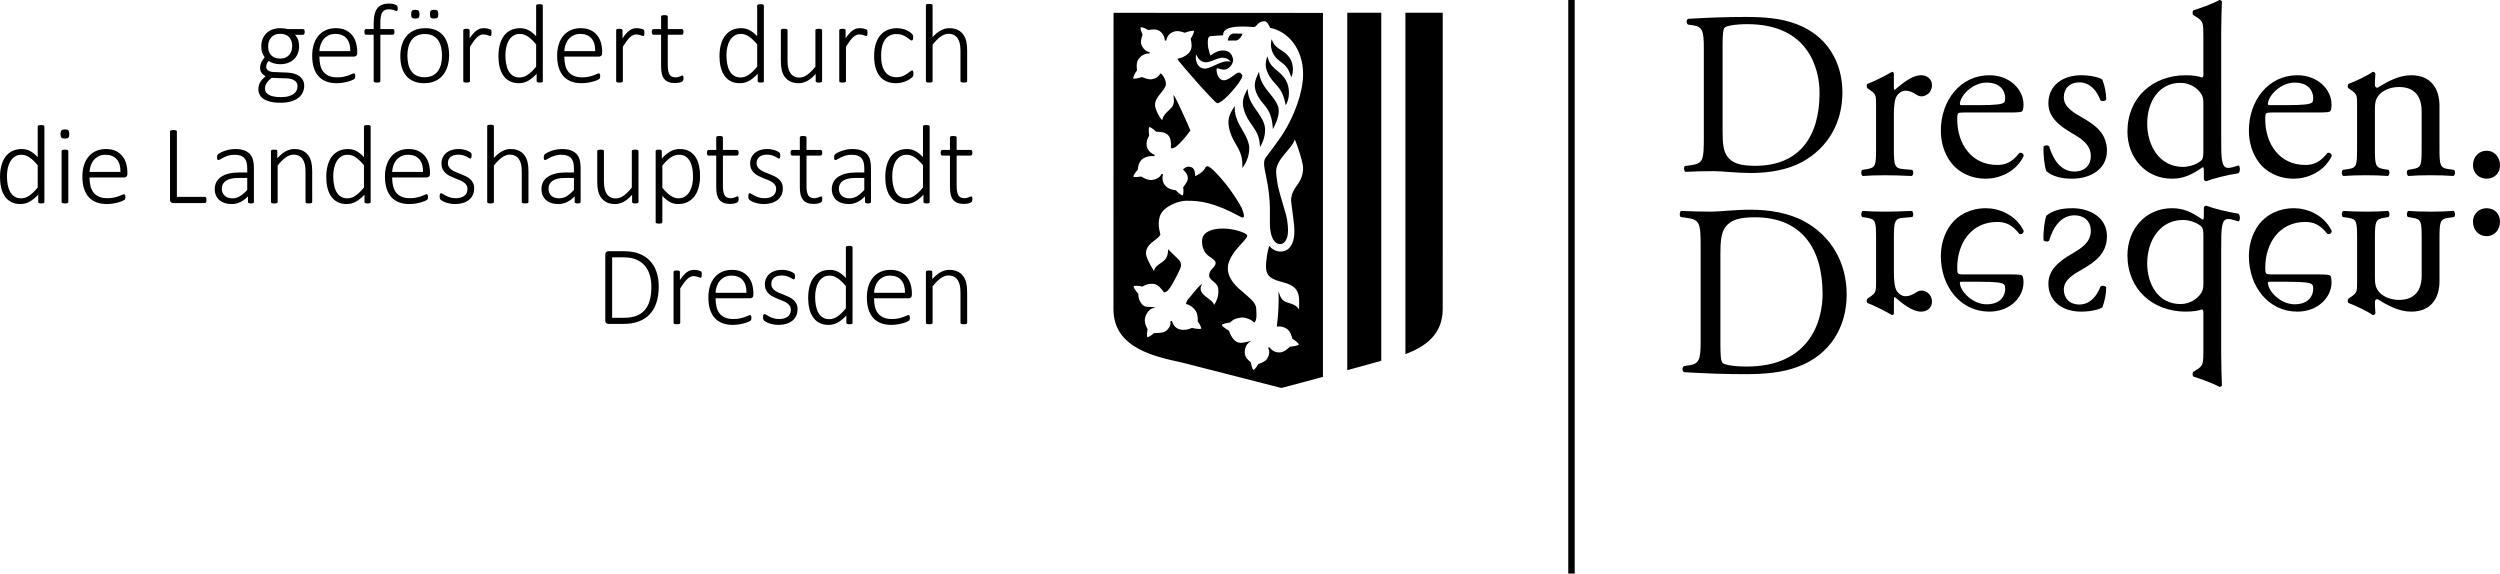
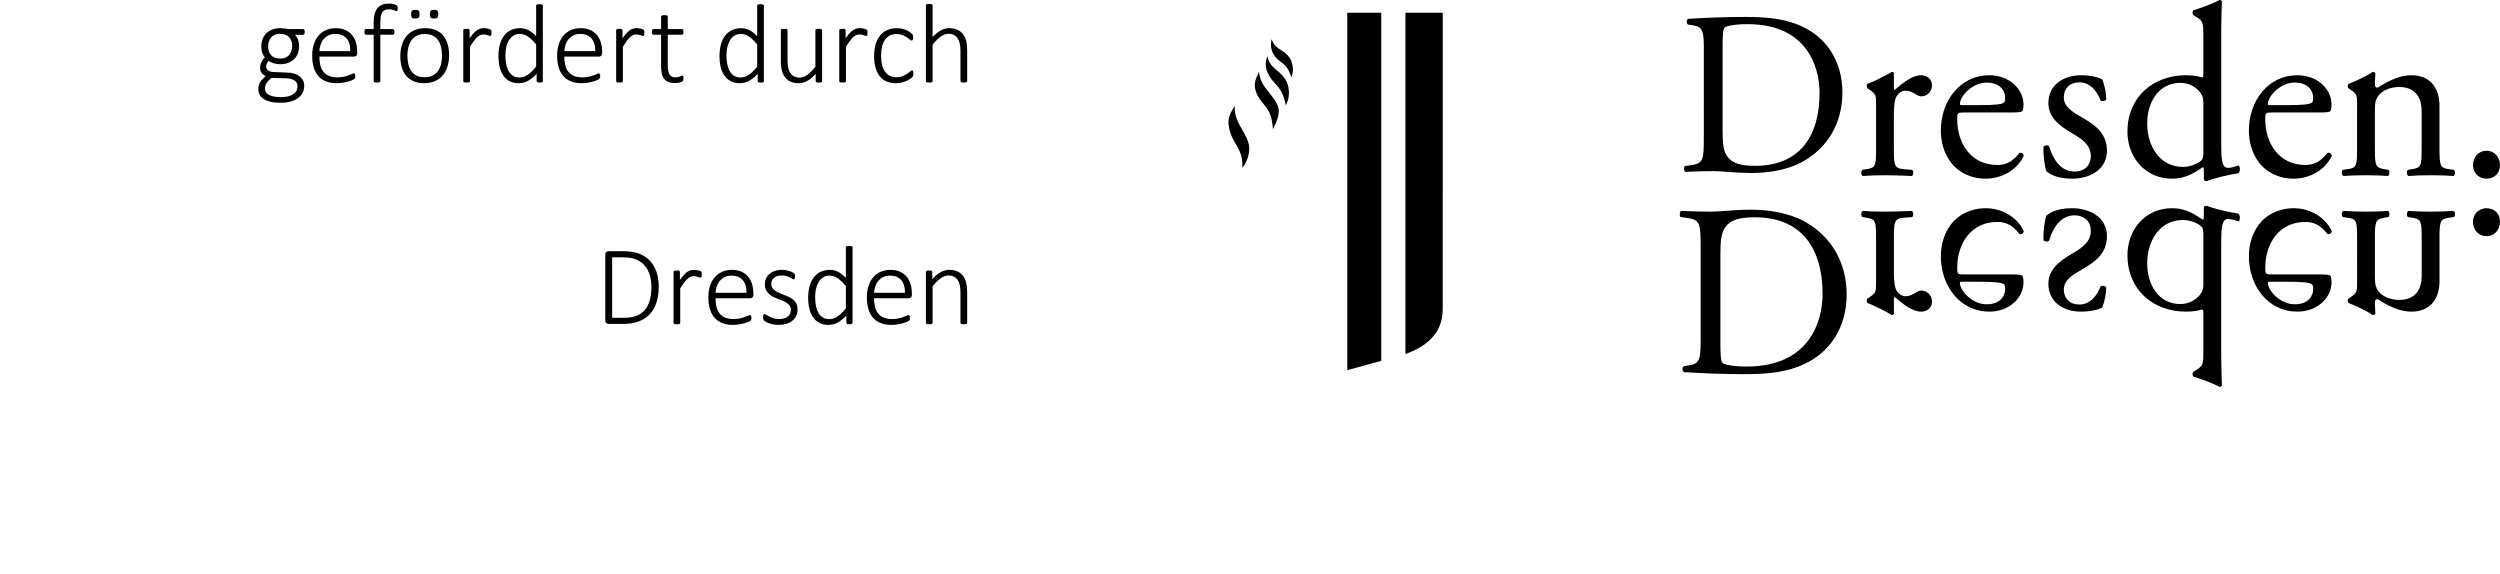
<svg xmlns="http://www.w3.org/2000/svg" version="1.1" id="Ebene_1" x="0px" y="0px" width="434.434px" height="99.668px" viewBox="0 0 434.434 99.668" xml:space="preserve">
  <g>
    <path d="M114.088,47.273c-0.254-0.752-0.63-1.396-1.128-1.934s-1.116-0.952-1.854-1.245c-0.739-0.293-1.646-0.439-2.72-0.439 h-2.656c-0.117,0-0.238,0.044-0.362,0.132c-0.123,0.088-0.185,0.249-0.185,0.483v11.406c0,0.234,0.062,0.396,0.185,0.483 c0.124,0.088,0.245,0.133,0.362,0.133h2.49c1.061,0,1.974-0.141,2.739-0.421c0.765-0.279,1.408-0.692,1.929-1.24 c0.521-0.547,0.915-1.226,1.182-2.036c0.266-0.811,0.4-1.746,0.4-2.807C114.47,48.863,114.343,48.025,114.088,47.273 L114.088,47.273z M112.893,52.253c-0.199,0.674-0.497,1.232-0.894,1.676c-0.397,0.442-0.893,0.77-1.489,0.98 c-0.596,0.212-1.323,0.317-2.183,0.317h-1.953V44.719h1.944c0.918,0,1.673,0.128,2.265,0.386c0.593,0.257,1.083,0.614,1.47,1.069 s0.674,0.998,0.859,1.626c0.186,0.628,0.279,1.31,0.279,2.046C113.191,50.777,113.091,51.579,112.893,52.253L112.893,52.253z M121.942,47.468c-0.003-0.062-0.01-0.111-0.019-0.146c-0.01-0.036-0.022-0.065-0.035-0.088s-0.039-0.049-0.078-0.078 s-0.109-0.062-0.21-0.098s-0.214-0.067-0.341-0.093s-0.246-0.044-0.357-0.054c-0.111-0.01-0.208-0.015-0.293-0.015 c-0.195,0-0.386,0.023-0.571,0.068c-0.186,0.045-0.376,0.132-0.571,0.259c-0.196,0.127-0.401,0.304-0.616,0.532 c-0.214,0.228-0.449,0.527-0.703,0.898v-1.396c0-0.039-0.008-0.075-0.024-0.107c-0.016-0.033-0.044-0.06-0.083-0.083 s-0.095-0.039-0.166-0.049c-0.072-0.01-0.163-0.015-0.274-0.015c-0.11,0-0.2,0.005-0.268,0.015 c-0.069,0.01-0.126,0.026-0.171,0.049c-0.046,0.023-0.077,0.05-0.093,0.083c-0.016,0.033-0.024,0.068-0.024,0.107v8.838 c0,0.038,0.008,0.074,0.024,0.107c0.016,0.032,0.047,0.059,0.093,0.077c0.045,0.02,0.106,0.036,0.181,0.049 c0.074,0.014,0.167,0.021,0.278,0.021c0.117,0,0.213-0.007,0.288-0.021c0.075-0.013,0.133-0.029,0.176-0.049 c0.042-0.019,0.073-0.045,0.093-0.077c0.019-0.033,0.029-0.069,0.029-0.107V50.12c0.247-0.397,0.473-0.733,0.679-1.007 c0.205-0.273,0.4-0.493,0.585-0.659c0.186-0.166,0.363-0.287,0.533-0.361c0.169-0.075,0.342-0.112,0.517-0.112 c0.15,0,0.287,0.015,0.41,0.044c0.124,0.029,0.238,0.06,0.342,0.093s0.196,0.063,0.274,0.093c0.078,0.029,0.146,0.044,0.205,0.044 c0.039,0,0.07-0.011,0.093-0.034c0.022-0.023,0.042-0.055,0.058-0.098c0.016-0.042,0.028-0.098,0.034-0.166 c0.007-0.068,0.01-0.151,0.01-0.249S121.945,47.53,121.942,47.468L121.942,47.468z M130.916,50.988c0-0.546-0.07-1.067-0.21-1.563 c-0.14-0.494-0.361-0.929-0.664-1.303c-0.302-0.375-0.688-0.672-1.157-0.894c-0.469-0.221-1.035-0.332-1.699-0.332 c-0.619,0-1.18,0.109-1.685,0.327c-0.504,0.218-0.936,0.534-1.294,0.947c-0.358,0.414-0.633,0.917-0.825,1.508 c-0.192,0.593-0.288,1.264-0.288,2.013c0,0.78,0.093,1.468,0.278,2.061c0.186,0.592,0.458,1.088,0.816,1.488 s0.801,0.703,1.328,0.908s1.133,0.309,1.816,0.309c0.417,0,0.806-0.033,1.167-0.099c0.362-0.064,0.679-0.138,0.952-0.22 c0.274-0.081,0.495-0.162,0.665-0.244c0.169-0.081,0.27-0.138,0.302-0.17c0.033-0.033,0.059-0.065,0.078-0.098 c0.02-0.033,0.035-0.067,0.044-0.104c0.01-0.035,0.018-0.074,0.025-0.117c0.006-0.042,0.009-0.086,0.009-0.132 c0-0.097-0.004-0.179-0.014-0.244c-0.01-0.064-0.025-0.118-0.044-0.161c-0.02-0.042-0.046-0.073-0.078-0.092 c-0.033-0.02-0.069-0.029-0.108-0.029c-0.065,0-0.174,0.035-0.327,0.106c-0.153,0.072-0.348,0.151-0.586,0.239 c-0.237,0.088-0.519,0.168-0.844,0.239c-0.326,0.072-0.694,0.108-1.104,0.108c-0.58,0-1.068-0.085-1.465-0.255 c-0.396-0.169-0.719-0.411-0.967-0.728c-0.247-0.315-0.424-0.694-0.532-1.138c-0.107-0.442-0.161-0.938-0.161-1.484h6.025 c0.118,0,0.238-0.044,0.362-0.132c0.123-0.088,0.185-0.248,0.185-0.483V50.988L130.916,50.988z M124.344,50.881 c0.02-0.39,0.091-0.767,0.215-1.128c0.123-0.36,0.301-0.679,0.532-0.952c0.231-0.273,0.514-0.493,0.85-0.659 c0.335-0.166,0.724-0.249,1.167-0.249c0.859,0,1.513,0.264,1.963,0.791c0.449,0.527,0.664,1.259,0.644,2.197H124.344 L124.344,50.881z M138.398,52.79c-0.13-0.264-0.303-0.489-0.519-0.678c-0.214-0.189-0.458-0.351-0.732-0.484 c-0.273-0.133-0.552-0.255-0.835-0.365c-0.283-0.111-0.561-0.222-0.835-0.333c-0.273-0.11-0.517-0.237-0.732-0.38 c-0.215-0.144-0.388-0.313-0.518-0.508c-0.13-0.195-0.195-0.437-0.195-0.724c0-0.208,0.037-0.4,0.112-0.576 c0.075-0.176,0.187-0.329,0.337-0.459c0.15-0.13,0.34-0.231,0.571-0.303s0.5-0.107,0.806-0.107c0.306,0,0.576,0.036,0.811,0.107 c0.234,0.072,0.437,0.15,0.605,0.234s0.306,0.163,0.41,0.234s0.182,0.107,0.235,0.107c0.039,0,0.073-0.011,0.102-0.034 c0.029-0.023,0.054-0.057,0.073-0.103c0.02-0.045,0.035-0.099,0.044-0.161c0.01-0.062,0.015-0.132,0.015-0.21 s-0.003-0.145-0.01-0.2c-0.006-0.055-0.014-0.103-0.024-0.142s-0.026-0.077-0.049-0.112s-0.068-0.08-0.137-0.132 c-0.068-0.052-0.167-0.112-0.298-0.181c-0.13-0.068-0.285-0.132-0.464-0.19c-0.179-0.059-0.377-0.106-0.595-0.142 s-0.438-0.054-0.659-0.054c-0.521,0-0.972,0.072-1.353,0.215c-0.381,0.143-0.693,0.332-0.938,0.566 c-0.245,0.234-0.425,0.5-0.542,0.796c-0.118,0.296-0.176,0.597-0.176,0.903c0,0.385,0.065,0.714,0.195,0.986 c0.13,0.274,0.301,0.508,0.513,0.704c0.211,0.195,0.452,0.361,0.722,0.497c0.271,0.137,0.547,0.263,0.831,0.376 c0.283,0.114,0.559,0.225,0.83,0.332c0.27,0.107,0.511,0.231,0.722,0.371c0.212,0.141,0.383,0.305,0.513,0.494 c0.13,0.188,0.195,0.419,0.195,0.692c0,0.274-0.05,0.513-0.151,0.718s-0.243,0.373-0.425,0.503 c-0.182,0.131-0.397,0.229-0.644,0.293c-0.248,0.065-0.521,0.099-0.821,0.099c-0.371,0-0.698-0.046-0.981-0.138 c-0.283-0.091-0.528-0.19-0.733-0.298s-0.376-0.206-0.512-0.298c-0.137-0.091-0.241-0.137-0.313-0.137 c-0.039,0-0.075,0.012-0.107,0.034c-0.033,0.023-0.059,0.058-0.078,0.103c-0.02,0.046-0.036,0.102-0.049,0.166 c-0.013,0.065-0.02,0.141-0.02,0.226c0,0.162,0.016,0.292,0.049,0.39c0.033,0.098,0.085,0.18,0.156,0.244 c0.072,0.065,0.184,0.141,0.337,0.225c0.153,0.085,0.34,0.165,0.562,0.239c0.221,0.075,0.469,0.137,0.742,0.186 c0.273,0.049,0.563,0.074,0.869,0.074c0.488,0,0.934-0.063,1.338-0.187c0.404-0.123,0.75-0.303,1.04-0.537 c0.29-0.234,0.513-0.519,0.669-0.854c0.156-0.335,0.234-0.714,0.234-1.138C138.593,53.371,138.528,53.054,138.398,52.79 L138.398,52.79z M148.153,42.981c0-0.039-0.009-0.075-0.029-0.107c-0.019-0.033-0.05-0.059-0.093-0.078 c-0.042-0.02-0.101-0.036-0.175-0.049c-0.075-0.013-0.171-0.02-0.289-0.02c-0.11,0-0.203,0.006-0.278,0.02 s-0.135,0.029-0.181,0.049c-0.045,0.02-0.076,0.045-0.092,0.078c-0.017,0.033-0.025,0.068-0.025,0.107v5.322 c-0.429-0.462-0.866-0.812-1.308-1.05c-0.443-0.238-0.931-0.356-1.465-0.356c-0.619,0-1.162,0.114-1.631,0.342 c-0.469,0.228-0.863,0.553-1.182,0.977c-0.319,0.423-0.56,0.936-0.722,1.538c-0.163,0.603-0.244,1.278-0.244,2.026 c0,0.639,0.065,1.242,0.195,1.812c0.13,0.57,0.337,1.066,0.62,1.489c0.283,0.424,0.649,0.759,1.099,1.007 c0.449,0.247,0.992,0.371,1.63,0.371c0.593,0,1.14-0.146,1.641-0.436c0.501-0.289,0.986-0.688,1.455-1.196v1.271 c0,0.045,0.011,0.084,0.034,0.116c0.023,0.033,0.056,0.059,0.098,0.079c0.042,0.019,0.098,0.033,0.166,0.043 c0.068,0.01,0.155,0.016,0.259,0.016c0.097,0,0.179-0.006,0.244-0.016c0.065-0.01,0.119-0.024,0.161-0.043 c0.042-0.021,0.072-0.046,0.088-0.079c0.016-0.032,0.024-0.071,0.024-0.116V42.981L148.153,42.981z M146.991,53.576 c-0.286,0.353-0.555,0.646-0.805,0.884c-0.251,0.238-0.494,0.432-0.728,0.582c-0.234,0.149-0.462,0.257-0.684,0.321 c-0.221,0.065-0.449,0.098-0.683,0.098c-0.469,0-0.86-0.108-1.172-0.327c-0.313-0.218-0.563-0.508-0.752-0.869 c-0.189-0.361-0.322-0.772-0.4-1.235c-0.078-0.462-0.118-0.938-0.118-1.425c0-0.456,0.046-0.905,0.137-1.349 c0.091-0.442,0.238-0.84,0.44-1.191c0.201-0.351,0.462-0.634,0.781-0.849c0.319-0.215,0.703-0.322,1.152-0.322 c0.495,0,0.969,0.156,1.421,0.469c0.453,0.313,0.923,0.765,1.411,1.357V53.576L146.991,53.576z M158.459,50.988 c0-0.546-0.07-1.067-0.21-1.563c-0.14-0.494-0.361-0.929-0.664-1.303c-0.303-0.375-0.688-0.672-1.157-0.894 c-0.469-0.221-1.035-0.332-1.699-0.332c-0.619,0-1.18,0.109-1.685,0.327c-0.505,0.218-0.936,0.534-1.294,0.947 c-0.358,0.414-0.633,0.917-0.825,1.508c-0.192,0.593-0.288,1.264-0.288,2.013c0,0.78,0.093,1.468,0.278,2.061 c0.186,0.592,0.457,1.088,0.816,1.488c0.358,0.4,0.8,0.703,1.328,0.908c0.527,0.205,1.133,0.309,1.816,0.309 c0.417,0,0.806-0.033,1.167-0.099c0.361-0.064,0.679-0.138,0.952-0.22c0.274-0.081,0.495-0.162,0.664-0.244 c0.17-0.081,0.27-0.138,0.303-0.17c0.033-0.033,0.059-0.065,0.078-0.098c0.02-0.033,0.034-0.067,0.044-0.104 c0.01-0.035,0.018-0.074,0.025-0.117c0.006-0.042,0.009-0.086,0.009-0.132c0-0.097-0.005-0.179-0.014-0.244 c-0.01-0.064-0.025-0.118-0.044-0.161c-0.02-0.042-0.046-0.073-0.078-0.092c-0.033-0.02-0.069-0.029-0.108-0.029 c-0.065,0-0.174,0.035-0.327,0.106c-0.153,0.072-0.348,0.151-0.586,0.239c-0.238,0.088-0.519,0.168-0.845,0.239 c-0.325,0.072-0.693,0.108-1.103,0.108c-0.58,0-1.068-0.085-1.465-0.255c-0.397-0.169-0.719-0.411-0.967-0.728 c-0.247-0.315-0.425-0.694-0.532-1.138c-0.107-0.442-0.161-0.938-0.161-1.484h6.025c0.117,0,0.238-0.044,0.362-0.132 c0.123-0.088,0.185-0.248,0.185-0.483V50.988L158.459,50.988z M151.888,50.881c0.019-0.39,0.091-0.767,0.215-1.128 c0.123-0.36,0.301-0.679,0.532-0.952c0.231-0.273,0.514-0.493,0.85-0.659c0.335-0.166,0.724-0.249,1.167-0.249 c0.859,0,1.513,0.264,1.962,0.791c0.45,0.527,0.664,1.259,0.645,2.197H151.888L151.888,50.881z M168.066,50.744 c0-0.624-0.054-1.158-0.161-1.602c-0.108-0.442-0.283-0.83-0.528-1.162c-0.244-0.332-0.564-0.596-0.962-0.791 c-0.397-0.195-0.885-0.293-1.464-0.293c-0.482,0-0.967,0.127-1.455,0.381c-0.489,0.254-0.987,0.664-1.495,1.23v-1.25 c0-0.039-0.008-0.075-0.024-0.107s-0.044-0.06-0.083-0.083s-0.094-0.039-0.166-0.049c-0.072-0.01-0.163-0.015-0.273-0.015 c-0.111,0-0.201,0.005-0.269,0.015s-0.125,0.026-0.171,0.049s-0.077,0.05-0.093,0.083c-0.016,0.033-0.023,0.068-0.023,0.107v8.838 c0,0.038,0.008,0.074,0.023,0.107c0.016,0.032,0.047,0.059,0.093,0.077c0.046,0.02,0.106,0.036,0.181,0.049 c0.075,0.014,0.167,0.021,0.278,0.021c0.117,0,0.213-0.007,0.288-0.021c0.075-0.013,0.134-0.029,0.176-0.049 c0.042-0.019,0.073-0.045,0.093-0.077c0.019-0.033,0.029-0.069,0.029-0.107v-6.338c0.495-0.619,0.967-1.088,1.416-1.407 c0.449-0.319,0.898-0.479,1.348-0.479c0.351,0,0.659,0.067,0.923,0.2c0.263,0.133,0.48,0.322,0.649,0.566 c0.169,0.244,0.296,0.538,0.381,0.878c0.084,0.342,0.127,0.786,0.127,1.333v5.245c0,0.038,0.01,0.074,0.029,0.107 c0.02,0.032,0.05,0.059,0.093,0.077c0.042,0.02,0.101,0.036,0.176,0.049c0.074,0.014,0.171,0.021,0.288,0.021 c0.11,0,0.203-0.007,0.278-0.021c0.075-0.013,0.133-0.029,0.176-0.049c0.042-0.019,0.073-0.045,0.093-0.077 c0.019-0.033,0.029-0.069,0.029-0.107V50.744L168.066,50.744z" />
-     <path d="M7.715,21.981c0-0.039-0.01-0.075-0.029-0.107s-0.05-0.059-0.093-0.078s-0.101-0.036-0.176-0.049s-0.171-0.02-0.288-0.02 c-0.111,0-0.204,0.006-0.278,0.02s-0.135,0.029-0.181,0.049s-0.077,0.045-0.093,0.078s-0.024,0.068-0.024,0.107v5.322 c-0.43-0.462-0.866-0.812-1.309-1.05s-0.931-0.356-1.465-0.356c-0.619,0-1.162,0.114-1.631,0.342s-0.863,0.553-1.182,0.977 s-0.56,0.936-0.723,1.538S0,30.031,0,30.78c0,0.638,0.065,1.242,0.195,1.812s0.337,1.066,0.62,1.489s0.649,0.758,1.099,1.006 c0.449,0.247,0.993,0.371,1.631,0.371c0.592,0,1.139-0.145,1.641-0.435s0.986-0.688,1.455-1.196v1.27 c0,0.045,0.011,0.084,0.034,0.117s0.055,0.059,0.098,0.078s0.098,0.034,0.166,0.044s0.155,0.015,0.259,0.015 c0.098,0,0.179-0.005,0.244-0.015s0.119-0.024,0.161-0.044s0.072-0.045,0.088-0.078s0.024-0.072,0.024-0.117V21.981L7.715,21.981z M6.553,32.577c-0.287,0.352-0.555,0.646-0.806,0.884s-0.493,0.431-0.728,0.581s-0.462,0.257-0.684,0.322s-0.449,0.098-0.684,0.098 c-0.469,0-0.859-0.109-1.172-0.327s-0.563-0.508-0.752-0.869s-0.322-0.773-0.4-1.235s-0.117-0.938-0.117-1.426 c0-0.456,0.045-0.905,0.137-1.348s0.238-0.84,0.439-1.191s0.462-0.635,0.781-0.85s0.703-0.322,1.152-0.322 c0.495,0,0.968,0.156,1.421,0.469s0.923,0.765,1.411,1.357V32.577L6.553,32.577z M11.869,26.258c0-0.039-0.01-0.075-0.029-0.107 s-0.05-0.06-0.093-0.083s-0.101-0.039-0.176-0.049s-0.171-0.015-0.288-0.015c-0.111,0-0.204,0.005-0.278,0.015 s-0.135,0.026-0.181,0.049s-0.077,0.05-0.093,0.083s-0.024,0.068-0.024,0.107v8.838c0,0.039,0.008,0.075,0.024,0.107 s0.047,0.059,0.093,0.078s0.106,0.036,0.181,0.049s0.167,0.02,0.278,0.02c0.117,0,0.213-0.006,0.288-0.02s0.133-0.029,0.176-0.049 s0.073-0.045,0.093-0.078s0.029-0.068,0.029-0.107V26.258L11.869,26.258z M11.883,22.65c-0.107-0.107-0.304-0.161-0.591-0.161 c-0.293,0-0.495,0.055-0.605,0.166s-0.166,0.322-0.166,0.635s0.054,0.522,0.161,0.63s0.304,0.161,0.591,0.161 c0.293,0,0.495-0.055,0.605-0.166s0.166-0.322,0.166-0.635S11.991,22.757,11.883,22.65L11.883,22.65z M22.134,29.989 c0-0.547-0.07-1.068-0.21-1.563c-0.14-0.495-0.361-0.929-0.664-1.304s-0.688-0.672-1.157-0.894s-1.035-0.332-1.699-0.332 c-0.619,0-1.18,0.109-1.685,0.327c-0.505,0.218-0.936,0.534-1.294,0.947c-0.358,0.414-0.633,0.917-0.825,1.509 c-0.192,0.592-0.288,1.263-0.288,2.012c0,0.781,0.093,1.468,0.278,2.061s0.457,1.089,0.815,1.489 c0.358,0.4,0.801,0.703,1.328,0.908s1.133,0.308,1.816,0.308c0.417,0,0.806-0.033,1.167-0.098s0.679-0.138,0.952-0.22 s0.495-0.163,0.664-0.244s0.27-0.138,0.303-0.171c0.032-0.033,0.059-0.065,0.078-0.098s0.034-0.067,0.044-0.103 s0.018-0.075,0.024-0.117c0.006-0.042,0.01-0.086,0.01-0.132c0-0.098-0.005-0.179-0.015-0.244s-0.024-0.119-0.044-0.161 s-0.046-0.073-0.078-0.093c-0.033-0.02-0.068-0.029-0.107-0.029c-0.065,0-0.174,0.036-0.327,0.107 c-0.153,0.072-0.349,0.151-0.586,0.239c-0.238,0.088-0.519,0.167-0.845,0.239s-0.693,0.107-1.104,0.107 c-0.58,0-1.068-0.084-1.465-0.254c-0.397-0.169-0.719-0.412-0.967-0.728s-0.425-0.695-0.532-1.138s-0.161-0.938-0.161-1.484h6.025 c0.117,0,0.237-0.044,0.361-0.132c0.124-0.088,0.186-0.249,0.186-0.483V29.989L22.134,29.989z M15.562,29.881 c0.02-0.391,0.091-0.767,0.215-1.128s0.301-0.679,0.532-0.952s0.514-0.493,0.85-0.659c0.335-0.166,0.724-0.249,1.167-0.249 c0.859,0,1.514,0.264,1.963,0.791s0.664,1.26,0.645,2.197H15.562L15.562,29.881z M35.864,34.505 c-0.013-0.068-0.033-0.124-0.059-0.166c-0.026-0.042-0.059-0.075-0.098-0.098s-0.084-0.034-0.137-0.034h-4.834V22.85 c0-0.039-0.01-0.075-0.029-0.107s-0.052-0.059-0.098-0.078s-0.106-0.036-0.181-0.049c-0.075-0.013-0.171-0.02-0.288-0.02 c-0.111,0-0.205,0.006-0.283,0.02s-0.14,0.029-0.186,0.049s-0.078,0.045-0.098,0.078s-0.029,0.068-0.029,0.107v11.826 c0,0.234,0.062,0.396,0.186,0.483c0.124,0.088,0.244,0.132,0.361,0.132h5.479c0.052,0,0.098-0.011,0.137-0.034 s0.071-0.059,0.098-0.107c0.026-0.049,0.045-0.106,0.059-0.171s0.02-0.143,0.02-0.234S35.877,34.574,35.864,34.505L35.864,34.505z M44.125,29.12c0-0.508-0.056-0.962-0.166-1.362c-0.111-0.4-0.295-0.737-0.552-1.011c-0.257-0.273-0.594-0.483-1.011-0.63 c-0.417-0.146-0.928-0.22-1.533-0.22c-0.313,0-0.625,0.029-0.938,0.088s-0.604,0.135-0.874,0.229 c-0.271,0.094-0.51,0.197-0.718,0.308c-0.208,0.111-0.354,0.207-0.435,0.288c-0.082,0.082-0.132,0.163-0.151,0.244 s-0.029,0.19-0.029,0.327c0,0.078,0.005,0.145,0.015,0.2s0.026,0.101,0.049,0.137c0.022,0.036,0.05,0.06,0.083,0.073 c0.032,0.013,0.068,0.02,0.107,0.02c0.065,0,0.174-0.047,0.327-0.142c0.153-0.094,0.347-0.2,0.581-0.317s0.508-0.223,0.82-0.317 s0.664-0.142,1.055-0.142c0.403,0,0.745,0.049,1.025,0.146c0.28,0.098,0.508,0.244,0.684,0.439s0.303,0.438,0.381,0.728 s0.117,0.624,0.117,1.001v0.762h-1.406c-0.638,0-1.218,0.06-1.738,0.181c-0.521,0.121-0.967,0.301-1.338,0.542 s-0.658,0.542-0.859,0.903c-0.202,0.361-0.303,0.786-0.303,1.274c0,0.397,0.068,0.755,0.205,1.074s0.332,0.591,0.586,0.815 s0.564,0.397,0.933,0.518c0.368,0.121,0.783,0.181,1.245,0.181c0.514,0,1.011-0.117,1.489-0.352s0.916-0.566,1.313-0.996v0.986 c0,0.065,0.021,0.116,0.063,0.151c0.042,0.036,0.103,0.062,0.181,0.078s0.172,0.024,0.283,0.024c0.117,0,0.21-0.008,0.278-0.024 s0.124-0.042,0.166-0.078c0.042-0.036,0.063-0.086,0.063-0.151V29.12L44.125,29.12z M42.963,33.006 c-0.449,0.495-0.874,0.861-1.274,1.099s-0.832,0.356-1.294,0.356c-0.586,0-1.04-0.151-1.362-0.454s-0.483-0.708-0.483-1.216 c0-0.293,0.057-0.553,0.171-0.781c0.114-0.228,0.288-0.423,0.522-0.586s0.527-0.287,0.879-0.371s0.762-0.127,1.23-0.127h1.611 V33.006L42.963,33.006z M54.25,29.745c0-0.625-0.053-1.159-0.161-1.602c-0.106-0.443-0.283-0.83-0.527-1.162 c-0.244-0.332-0.565-0.596-0.962-0.791s-0.886-0.293-1.465-0.293c-0.482,0-0.967,0.127-1.455,0.381s-0.986,0.664-1.494,1.23v-1.25 c0-0.039-0.008-0.075-0.024-0.107c-0.017-0.033-0.044-0.06-0.083-0.083s-0.095-0.039-0.166-0.049 c-0.072-0.01-0.163-0.015-0.273-0.015c-0.111,0-0.2,0.005-0.269,0.015s-0.125,0.026-0.171,0.049 c-0.046,0.023-0.077,0.05-0.093,0.083s-0.024,0.068-0.024,0.107v8.838c0,0.039,0.008,0.075,0.024,0.107s0.047,0.059,0.093,0.078 c0.045,0.02,0.105,0.036,0.181,0.049c0.075,0.013,0.167,0.02,0.278,0.02c0.117,0,0.213-0.006,0.288-0.02 c0.075-0.013,0.133-0.029,0.176-0.049s0.073-0.045,0.093-0.078s0.029-0.068,0.029-0.107v-6.338 c0.495-0.619,0.967-1.087,1.416-1.406s0.898-0.479,1.348-0.479c0.352,0,0.659,0.067,0.923,0.2s0.48,0.322,0.649,0.566 c0.17,0.244,0.296,0.537,0.381,0.879s0.127,0.786,0.127,1.333v5.244c0,0.039,0.01,0.075,0.029,0.107 c0.02,0.033,0.051,0.059,0.093,0.078s0.101,0.036,0.176,0.049c0.075,0.013,0.171,0.02,0.288,0.02c0.111,0,0.203-0.006,0.278-0.02 s0.134-0.029,0.176-0.049s0.073-0.045,0.093-0.078c0.019-0.033,0.029-0.068,0.029-0.107V29.745L54.25,29.745z M64.41,21.981 c0-0.039-0.01-0.075-0.029-0.107c-0.02-0.033-0.051-0.059-0.093-0.078c-0.043-0.02-0.101-0.036-0.176-0.049 c-0.075-0.013-0.171-0.02-0.288-0.02c-0.111,0-0.204,0.006-0.278,0.02c-0.075,0.013-0.136,0.029-0.181,0.049 c-0.046,0.02-0.077,0.045-0.093,0.078c-0.016,0.033-0.024,0.068-0.024,0.107v5.322c-0.43-0.462-0.866-0.812-1.309-1.05 c-0.443-0.238-0.931-0.356-1.465-0.356c-0.618,0-1.162,0.114-1.631,0.342c-0.468,0.228-0.862,0.553-1.181,0.977 s-0.56,0.936-0.723,1.538c-0.163,0.602-0.244,1.278-0.244,2.026c0,0.638,0.065,1.242,0.195,1.812s0.337,1.066,0.62,1.489 c0.284,0.423,0.65,0.758,1.099,1.006c0.449,0.247,0.993,0.371,1.631,0.371c0.592,0,1.139-0.145,1.641-0.435 c0.501-0.29,0.986-0.688,1.455-1.196v1.27c0,0.045,0.011,0.084,0.034,0.117c0.022,0.033,0.055,0.059,0.097,0.078 c0.043,0.02,0.098,0.034,0.166,0.044c0.069,0.01,0.155,0.015,0.259,0.015c0.098,0,0.179-0.005,0.244-0.015s0.119-0.024,0.161-0.044 c0.043-0.02,0.072-0.045,0.088-0.078c0.017-0.033,0.025-0.072,0.025-0.117V21.981L64.41,21.981z M63.248,32.577 c-0.287,0.352-0.555,0.646-0.806,0.884s-0.493,0.431-0.728,0.581c-0.234,0.15-0.462,0.257-0.683,0.322 c-0.222,0.065-0.449,0.098-0.684,0.098c-0.468,0-0.859-0.109-1.172-0.327c-0.312-0.218-0.563-0.508-0.752-0.869 c-0.188-0.361-0.322-0.773-0.4-1.235c-0.078-0.462-0.117-0.938-0.117-1.426c0-0.456,0.045-0.905,0.137-1.348 c0.091-0.443,0.237-0.84,0.439-1.191c0.202-0.352,0.462-0.635,0.781-0.85s0.703-0.322,1.153-0.322c0.494,0,0.968,0.156,1.421,0.469 c0.452,0.313,0.922,0.765,1.411,1.357V32.577L63.248,32.577z M74.717,29.989c0-0.547-0.07-1.068-0.21-1.563 c-0.14-0.495-0.362-0.929-0.664-1.304c-0.303-0.375-0.689-0.672-1.158-0.894c-0.468-0.221-1.035-0.332-1.699-0.332 c-0.619,0-1.18,0.109-1.684,0.327c-0.505,0.218-0.936,0.534-1.294,0.947c-0.359,0.414-0.634,0.917-0.826,1.509 s-0.288,1.263-0.288,2.012c0,0.781,0.093,1.468,0.279,2.061c0.185,0.592,0.457,1.089,0.815,1.489 c0.358,0.4,0.801,0.703,1.328,0.908c0.528,0.205,1.133,0.308,1.817,0.308c0.416,0,0.805-0.033,1.167-0.098 c0.361-0.065,0.678-0.138,0.952-0.22c0.273-0.082,0.494-0.163,0.664-0.244c0.169-0.082,0.27-0.138,0.303-0.171 c0.032-0.033,0.058-0.065,0.078-0.098c0.019-0.033,0.034-0.067,0.044-0.103c0.009-0.036,0.017-0.075,0.024-0.117 c0.006-0.042,0.01-0.086,0.01-0.132c0-0.098-0.005-0.179-0.015-0.244c-0.01-0.065-0.024-0.119-0.044-0.161 c-0.019-0.042-0.045-0.073-0.078-0.093c-0.033-0.02-0.068-0.029-0.107-0.029c-0.066,0-0.175,0.036-0.328,0.107 s-0.348,0.151-0.585,0.239c-0.238,0.088-0.52,0.167-0.845,0.239c-0.326,0.072-0.694,0.107-1.104,0.107 c-0.579,0-1.068-0.084-1.465-0.254s-0.719-0.412-0.966-0.728c-0.248-0.316-0.425-0.695-0.533-1.138 c-0.107-0.443-0.161-0.938-0.161-1.484h6.026c0.117,0,0.237-0.044,0.361-0.132s0.186-0.249,0.186-0.483V29.989L74.717,29.989z M68.144,29.881c0.02-0.391,0.091-0.767,0.215-1.128s0.301-0.679,0.532-0.952s0.515-0.493,0.85-0.659s0.724-0.249,1.167-0.249 c0.859,0,1.514,0.264,1.963,0.791c0.449,0.527,0.664,1.26,0.644,2.197H68.144L68.144,29.881z M82.198,31.791 c-0.13-0.264-0.302-0.49-0.517-0.679s-0.459-0.35-0.733-0.483c-0.273-0.133-0.551-0.255-0.835-0.366 c-0.283-0.111-0.561-0.221-0.835-0.332c-0.273-0.111-0.517-0.238-0.732-0.381c-0.215-0.143-0.387-0.313-0.518-0.508 c-0.13-0.195-0.195-0.436-0.195-0.723c0-0.208,0.037-0.4,0.112-0.576c0.075-0.176,0.187-0.329,0.337-0.459s0.34-0.231,0.572-0.303 c0.231-0.072,0.499-0.107,0.805-0.107s0.576,0.036,0.811,0.107c0.234,0.072,0.436,0.15,0.605,0.234s0.306,0.163,0.41,0.234 c0.104,0.072,0.183,0.107,0.235,0.107c0.039,0,0.073-0.011,0.102-0.034c0.03-0.023,0.054-0.057,0.074-0.103 c0.019-0.045,0.034-0.099,0.044-0.161c0.009-0.062,0.014-0.132,0.014-0.21s-0.003-0.145-0.01-0.2 c-0.006-0.055-0.014-0.103-0.024-0.142c-0.01-0.039-0.026-0.077-0.049-0.112s-0.068-0.08-0.137-0.132 c-0.068-0.052-0.167-0.112-0.297-0.181c-0.131-0.068-0.285-0.132-0.464-0.19s-0.378-0.106-0.596-0.142 c-0.218-0.036-0.438-0.054-0.659-0.054c-0.521,0-0.972,0.072-1.353,0.215s-0.693,0.332-0.937,0.566 c-0.244,0.234-0.425,0.5-0.542,0.796c-0.117,0.296-0.176,0.597-0.176,0.903c0,0.384,0.065,0.713,0.195,0.986 c0.131,0.273,0.301,0.508,0.513,0.703s0.452,0.361,0.723,0.498c0.27,0.137,0.547,0.262,0.83,0.376 c0.283,0.114,0.56,0.225,0.83,0.332s0.511,0.231,0.723,0.371c0.211,0.14,0.382,0.304,0.512,0.493s0.196,0.42,0.196,0.693 s-0.051,0.513-0.152,0.718s-0.242,0.373-0.425,0.503c-0.182,0.13-0.397,0.228-0.644,0.293c-0.248,0.065-0.521,0.098-0.82,0.098 c-0.372,0-0.699-0.045-0.982-0.137c-0.283-0.091-0.527-0.19-0.732-0.298s-0.376-0.207-0.513-0.298 c-0.137-0.091-0.241-0.137-0.313-0.137c-0.039,0-0.074,0.011-0.107,0.034c-0.033,0.023-0.059,0.057-0.078,0.103 c-0.02,0.045-0.036,0.101-0.049,0.166c-0.013,0.065-0.019,0.14-0.019,0.225c0,0.163,0.016,0.293,0.048,0.391 c0.033,0.098,0.085,0.179,0.157,0.244c0.071,0.065,0.183,0.14,0.337,0.225c0.152,0.084,0.34,0.165,0.561,0.239 c0.221,0.075,0.469,0.137,0.742,0.186c0.274,0.049,0.563,0.073,0.869,0.073c0.489,0,0.935-0.062,1.338-0.186 c0.404-0.124,0.751-0.303,1.04-0.537c0.29-0.234,0.513-0.519,0.669-0.854c0.157-0.335,0.235-0.714,0.235-1.138 C82.394,32.372,82.328,32.054,82.198,31.791L82.198,31.791z M91.831,29.745c0-0.625-0.054-1.159-0.161-1.602 c-0.108-0.443-0.284-0.83-0.528-1.162s-0.565-0.596-0.962-0.791s-0.885-0.293-1.465-0.293c-0.481,0-0.963,0.125-1.445,0.376 s-0.963,0.643-1.445,1.177v-5.518c0-0.039-0.01-0.075-0.029-0.107s-0.051-0.06-0.093-0.083c-0.043-0.023-0.101-0.039-0.176-0.049 c-0.075-0.01-0.171-0.015-0.288-0.015c-0.111,0-0.204,0.005-0.278,0.015c-0.075,0.01-0.136,0.026-0.181,0.049 c-0.046,0.023-0.077,0.05-0.093,0.083s-0.024,0.068-0.024,0.107v13.164c0,0.039,0.008,0.075,0.024,0.107s0.047,0.059,0.093,0.078 c0.045,0.02,0.106,0.036,0.181,0.049c0.074,0.013,0.167,0.02,0.278,0.02c0.117,0,0.213-0.006,0.288-0.02 c0.075-0.013,0.133-0.029,0.176-0.049c0.042-0.02,0.073-0.045,0.093-0.078s0.029-0.068,0.029-0.107v-6.338 c0.495-0.619,0.967-1.087,1.416-1.406s0.898-0.479,1.347-0.479c0.353,0,0.66,0.067,0.923,0.2c0.264,0.133,0.48,0.322,0.65,0.566 c0.169,0.244,0.296,0.537,0.381,0.879c0.084,0.342,0.127,0.786,0.127,1.333v5.244c0,0.039,0.009,0.075,0.029,0.107 c0.019,0.033,0.05,0.059,0.093,0.078c0.042,0.02,0.1,0.036,0.175,0.049c0.075,0.013,0.171,0.02,0.289,0.02 c0.11,0,0.203-0.006,0.278-0.02s0.133-0.029,0.176-0.049c0.042-0.02,0.073-0.045,0.092-0.078c0.02-0.033,0.03-0.068,0.03-0.107 V29.745L91.831,29.745z M100.896,29.12c0-0.508-0.056-0.962-0.166-1.362c-0.111-0.4-0.295-0.737-0.552-1.011 c-0.257-0.273-0.594-0.483-1.011-0.63s-0.928-0.22-1.533-0.22c-0.312,0-0.625,0.029-0.937,0.088 c-0.313,0.059-0.604,0.135-0.875,0.229c-0.27,0.094-0.509,0.197-0.717,0.308c-0.209,0.111-0.354,0.207-0.435,0.288 c-0.081,0.082-0.132,0.163-0.151,0.244c-0.02,0.082-0.03,0.19-0.03,0.327c0,0.078,0.005,0.145,0.015,0.2 c0.01,0.055,0.026,0.101,0.049,0.137s0.05,0.06,0.083,0.073c0.032,0.013,0.068,0.02,0.107,0.02c0.065,0,0.174-0.047,0.328-0.142 c0.152-0.094,0.346-0.2,0.581-0.317c0.234-0.117,0.507-0.223,0.82-0.317c0.312-0.094,0.664-0.142,1.055-0.142 c0.403,0,0.745,0.049,1.025,0.146c0.28,0.098,0.508,0.244,0.684,0.439c0.175,0.195,0.302,0.438,0.38,0.728 c0.079,0.29,0.118,0.624,0.118,1.001v0.762h-1.407c-0.638,0-1.217,0.06-1.738,0.181s-0.967,0.301-1.338,0.542 c-0.371,0.241-0.657,0.542-0.859,0.903c-0.202,0.361-0.303,0.786-0.303,1.274c0,0.397,0.068,0.755,0.205,1.074 c0.137,0.319,0.332,0.591,0.586,0.815c0.254,0.225,0.565,0.397,0.933,0.518c0.367,0.121,0.783,0.181,1.245,0.181 c0.514,0,1.011-0.117,1.489-0.352c0.479-0.234,0.916-0.566,1.314-0.996v0.986c0,0.065,0.021,0.116,0.063,0.151 s0.103,0.062,0.181,0.078c0.078,0.016,0.172,0.024,0.283,0.024c0.117,0,0.21-0.008,0.278-0.024 c0.069-0.016,0.124-0.042,0.166-0.078c0.043-0.036,0.064-0.086,0.064-0.151V29.12L100.896,29.12z M99.735,33.006 c-0.45,0.495-0.874,0.861-1.275,1.099c-0.4,0.238-0.832,0.356-1.294,0.356c-0.586,0-1.04-0.151-1.362-0.454 s-0.483-0.708-0.483-1.216c0-0.293,0.056-0.553,0.17-0.781c0.114-0.228,0.289-0.423,0.523-0.586s0.527-0.287,0.879-0.371 c0.351-0.084,0.762-0.127,1.23-0.127h1.612V33.006L99.735,33.006z M110.954,26.258c0-0.039-0.009-0.075-0.029-0.107 s-0.051-0.06-0.093-0.083s-0.101-0.039-0.176-0.049c-0.074-0.01-0.167-0.015-0.278-0.015c-0.117,0-0.213,0.005-0.288,0.015 c-0.075,0.01-0.135,0.026-0.181,0.049c-0.045,0.023-0.076,0.05-0.092,0.083c-0.017,0.033-0.025,0.068-0.025,0.107v6.338 c-0.501,0.619-0.975,1.087-1.421,1.406c-0.446,0.319-0.893,0.479-1.342,0.479c-0.352,0-0.66-0.067-0.923-0.2 c-0.264-0.133-0.481-0.322-0.65-0.566s-0.296-0.539-0.381-0.884c-0.084-0.345-0.127-0.791-0.127-1.338v-5.234 c0-0.039-0.009-0.075-0.029-0.107c-0.019-0.033-0.05-0.06-0.093-0.083c-0.042-0.023-0.101-0.039-0.175-0.049 c-0.075-0.01-0.171-0.015-0.289-0.015c-0.11,0-0.203,0.005-0.278,0.015c-0.075,0.01-0.135,0.026-0.18,0.049 c-0.046,0.023-0.077,0.05-0.093,0.083c-0.017,0.033-0.025,0.068-0.025,0.107V31.6c0,0.625,0.054,1.159,0.161,1.602 c0.108,0.443,0.284,0.832,0.528,1.167s0.565,0.601,0.962,0.796s0.885,0.293,1.465,0.293c0.481,0,0.965-0.127,1.45-0.381 s0.981-0.664,1.489-1.23v1.25c0,0.039,0.008,0.075,0.024,0.107c0.017,0.033,0.044,0.059,0.083,0.078s0.095,0.036,0.166,0.049 c0.072,0.013,0.166,0.02,0.284,0.02c0.104,0,0.192-0.006,0.263-0.02c0.072-0.013,0.13-0.029,0.176-0.049 c0.046-0.02,0.077-0.045,0.093-0.078s0.024-0.068,0.024-0.107V26.258L110.954,26.258z M121.461,28.744 c-0.127-0.563-0.332-1.056-0.615-1.479c-0.283-0.423-0.649-0.757-1.098-1.001c-0.45-0.244-0.993-0.366-1.631-0.366 c-0.293,0-0.57,0.033-0.83,0.098c-0.261,0.065-0.515,0.166-0.762,0.303c-0.248,0.137-0.495,0.308-0.742,0.513 c-0.248,0.205-0.508,0.448-0.782,0.728v-1.279c0-0.045-0.009-0.084-0.029-0.117c-0.019-0.033-0.052-0.059-0.097-0.078 c-0.046-0.02-0.102-0.034-0.167-0.044c-0.065-0.01-0.146-0.015-0.244-0.015c-0.097,0-0.18,0.005-0.249,0.015 c-0.068,0.01-0.123,0.024-0.166,0.044c-0.042,0.02-0.071,0.045-0.088,0.078c-0.016,0.033-0.024,0.072-0.024,0.117v12.344 c0,0.039,0.008,0.075,0.024,0.107c0.017,0.032,0.048,0.06,0.093,0.083c0.046,0.023,0.106,0.039,0.181,0.049 c0.075,0.01,0.167,0.015,0.278,0.015c0.117,0,0.213-0.005,0.288-0.015c0.075-0.01,0.134-0.026,0.176-0.049s0.073-0.051,0.093-0.083 c0.019-0.033,0.029-0.068,0.029-0.107v-4.561c0.241,0.248,0.47,0.459,0.689,0.635c0.218,0.176,0.436,0.322,0.654,0.439 c0.218,0.117,0.441,0.204,0.669,0.259s0.472,0.083,0.732,0.083c0.612,0,1.156-0.116,1.631-0.347s0.874-0.558,1.196-0.981 c0.323-0.423,0.567-0.938,0.733-1.543s0.249-1.286,0.249-2.041C121.653,29.907,121.588,29.307,121.461,28.744L121.461,28.744z M120.291,32.074c-0.095,0.446-0.243,0.846-0.445,1.201s-0.464,0.641-0.786,0.859c-0.322,0.218-0.708,0.327-1.157,0.327 c-0.488,0-0.956-0.158-1.402-0.474c-0.446-0.316-0.913-0.77-1.401-1.362v-3.848c0.28-0.352,0.547-0.646,0.801-0.884 c0.254-0.238,0.498-0.431,0.732-0.581c0.235-0.15,0.464-0.257,0.689-0.322c0.224-0.065,0.454-0.098,0.688-0.098 c0.469,0,0.858,0.107,1.167,0.322s0.557,0.501,0.742,0.859c0.186,0.358,0.318,0.767,0.396,1.226 c0.078,0.459,0.117,0.936,0.117,1.431C120.432,31.18,120.385,31.628,120.291,32.074L120.291,32.074z M128.344,34.359 c-0.01-0.055-0.023-0.101-0.039-0.137c-0.017-0.036-0.038-0.06-0.064-0.073s-0.055-0.02-0.088-0.02 c-0.052,0-0.112,0.016-0.18,0.049c-0.069,0.033-0.152,0.068-0.249,0.107c-0.098,0.039-0.21,0.075-0.337,0.107 s-0.269,0.049-0.425,0.049c-0.508,0-0.858-0.176-1.05-0.527s-0.288-0.863-0.288-1.533V27.04h2.441c0.085,0,0.155-0.041,0.21-0.122 c0.056-0.082,0.083-0.204,0.083-0.366c0-0.084-0.006-0.158-0.02-0.22c-0.013-0.062-0.033-0.114-0.059-0.156 c-0.026-0.042-0.057-0.073-0.092-0.093c-0.036-0.02-0.077-0.029-0.123-0.029h-2.441v-2.168c0-0.039-0.01-0.075-0.029-0.107 c-0.02-0.033-0.051-0.06-0.093-0.083s-0.101-0.039-0.176-0.049s-0.171-0.015-0.288-0.015c-0.111,0-0.203,0.005-0.278,0.015 c-0.075,0.01-0.135,0.026-0.181,0.049c-0.045,0.023-0.076,0.05-0.093,0.083c-0.016,0.033-0.024,0.068-0.024,0.107v2.168h-1.318 c-0.046,0-0.087,0.01-0.122,0.029c-0.036,0.02-0.067,0.05-0.093,0.093s-0.046,0.094-0.059,0.156 c-0.013,0.062-0.019,0.135-0.019,0.22c0,0.163,0.026,0.285,0.078,0.366c0.052,0.082,0.123,0.122,0.215,0.122h1.318v5.498 c0,0.495,0.044,0.924,0.132,1.289s0.229,0.666,0.425,0.903c0.195,0.238,0.445,0.415,0.752,0.532 c0.306,0.117,0.677,0.176,1.113,0.176c0.13,0,0.264-0.008,0.4-0.024c0.137-0.016,0.267-0.039,0.391-0.068 c0.123-0.029,0.233-0.065,0.327-0.107c0.094-0.042,0.166-0.088,0.215-0.137c0.049-0.049,0.084-0.116,0.107-0.2 s0.034-0.195,0.034-0.332C128.358,34.484,128.354,34.414,128.344,34.359L128.344,34.359z M135.838,31.791 c-0.13-0.264-0.303-0.49-0.518-0.679c-0.215-0.189-0.459-0.35-0.732-0.483s-0.552-0.255-0.835-0.366 c-0.283-0.111-0.562-0.221-0.835-0.332c-0.273-0.111-0.518-0.238-0.732-0.381c-0.215-0.143-0.388-0.313-0.518-0.508 c-0.13-0.195-0.195-0.436-0.195-0.723c0-0.208,0.037-0.4,0.112-0.576c0.075-0.176,0.187-0.329,0.337-0.459 c0.15-0.13,0.34-0.231,0.571-0.303s0.5-0.107,0.806-0.107c0.306,0,0.576,0.036,0.81,0.107c0.235,0.072,0.436,0.15,0.606,0.234 c0.169,0.084,0.306,0.163,0.41,0.234s0.182,0.107,0.234,0.107c0.039,0,0.074-0.011,0.103-0.034 c0.029-0.023,0.054-0.057,0.073-0.103c0.02-0.045,0.034-0.099,0.044-0.161c0.01-0.062,0.015-0.132,0.015-0.21 s-0.004-0.145-0.01-0.2c-0.007-0.055-0.015-0.103-0.024-0.142c-0.01-0.039-0.026-0.077-0.049-0.112s-0.069-0.08-0.137-0.132 c-0.068-0.052-0.168-0.112-0.298-0.181s-0.285-0.132-0.464-0.19c-0.179-0.059-0.377-0.106-0.595-0.142 c-0.219-0.036-0.438-0.054-0.66-0.054c-0.521,0-0.971,0.072-1.352,0.215c-0.381,0.143-0.693,0.332-0.938,0.566 c-0.244,0.234-0.424,0.5-0.542,0.796c-0.117,0.296-0.175,0.597-0.175,0.903c0,0.384,0.065,0.713,0.195,0.986 c0.13,0.273,0.301,0.508,0.513,0.703c0.211,0.195,0.452,0.361,0.722,0.498s0.547,0.262,0.83,0.376 c0.284,0.114,0.56,0.225,0.83,0.332s0.511,0.231,0.723,0.371s0.382,0.304,0.513,0.493c0.13,0.189,0.195,0.42,0.195,0.693 s-0.05,0.513-0.151,0.718s-0.243,0.373-0.425,0.503c-0.182,0.13-0.396,0.228-0.645,0.293c-0.247,0.065-0.521,0.098-0.82,0.098 c-0.371,0-0.698-0.045-0.981-0.137c-0.284-0.091-0.528-0.19-0.733-0.298s-0.376-0.207-0.512-0.298 c-0.137-0.091-0.241-0.137-0.313-0.137c-0.039,0-0.075,0.011-0.107,0.034c-0.033,0.023-0.059,0.057-0.079,0.103 c-0.019,0.045-0.035,0.101-0.048,0.166s-0.02,0.14-0.02,0.225c0,0.163,0.016,0.293,0.049,0.391 c0.032,0.098,0.084,0.179,0.156,0.244s0.184,0.14,0.337,0.225c0.153,0.084,0.34,0.165,0.562,0.239 c0.221,0.075,0.468,0.137,0.742,0.186c0.273,0.049,0.563,0.073,0.869,0.073c0.488,0,0.934-0.062,1.338-0.186 c0.403-0.124,0.75-0.303,1.04-0.537c0.29-0.234,0.513-0.519,0.669-0.854c0.156-0.335,0.234-0.714,0.234-1.138 C136.034,32.372,135.969,32.054,135.838,31.791L135.838,31.791z M142.87,34.359c-0.009-0.055-0.022-0.101-0.039-0.137 c-0.016-0.036-0.037-0.06-0.063-0.073s-0.055-0.02-0.088-0.02c-0.052,0-0.112,0.016-0.181,0.049 c-0.068,0.033-0.151,0.068-0.249,0.107c-0.097,0.039-0.21,0.075-0.337,0.107s-0.268,0.049-0.424,0.049 c-0.508,0-0.858-0.176-1.05-0.527c-0.192-0.352-0.288-0.863-0.288-1.533V27.04h2.441c0.085,0,0.155-0.041,0.21-0.122 s0.083-0.204,0.083-0.366c0-0.084-0.006-0.158-0.019-0.22c-0.014-0.062-0.033-0.114-0.059-0.156s-0.057-0.073-0.093-0.093 c-0.036-0.02-0.076-0.029-0.122-0.029h-2.441v-2.168c0-0.039-0.01-0.075-0.03-0.107c-0.019-0.033-0.05-0.06-0.092-0.083 c-0.043-0.023-0.101-0.039-0.176-0.049c-0.075-0.01-0.171-0.015-0.288-0.015c-0.111,0-0.204,0.005-0.279,0.015 c-0.074,0.01-0.135,0.026-0.18,0.049c-0.046,0.023-0.077,0.05-0.093,0.083s-0.024,0.068-0.024,0.107v2.168h-1.319 c-0.045,0-0.086,0.01-0.122,0.029c-0.036,0.02-0.067,0.05-0.093,0.093c-0.026,0.042-0.045,0.094-0.058,0.156 c-0.013,0.062-0.02,0.135-0.02,0.22c0,0.163,0.026,0.285,0.078,0.366c0.052,0.082,0.124,0.122,0.215,0.122h1.319v5.498 c0,0.495,0.044,0.924,0.131,1.289c0.088,0.365,0.23,0.666,0.425,0.903c0.196,0.238,0.446,0.415,0.752,0.532 c0.306,0.117,0.677,0.176,1.113,0.176c0.131,0,0.264-0.008,0.401-0.024c0.137-0.016,0.267-0.039,0.391-0.068 c0.123-0.029,0.232-0.065,0.327-0.107c0.094-0.042,0.166-0.088,0.215-0.137c0.048-0.049,0.084-0.116,0.107-0.2 s0.034-0.195,0.034-0.332C142.885,34.484,142.879,34.414,142.87,34.359L142.87,34.359z M151.353,29.12 c0-0.508-0.055-0.962-0.166-1.362c-0.111-0.4-0.295-0.737-0.552-1.011c-0.257-0.273-0.594-0.483-1.011-0.63 c-0.416-0.146-0.927-0.22-1.533-0.22c-0.312,0-0.625,0.029-0.937,0.088c-0.313,0.059-0.604,0.135-0.874,0.229 c-0.271,0.094-0.51,0.197-0.718,0.308s-0.353,0.207-0.435,0.288c-0.081,0.082-0.131,0.163-0.151,0.244s-0.029,0.19-0.029,0.327 c0,0.078,0.005,0.145,0.014,0.2c0.01,0.055,0.026,0.101,0.049,0.137s0.051,0.06,0.083,0.073c0.033,0.013,0.069,0.02,0.108,0.02 c0.065,0,0.174-0.047,0.327-0.142c0.153-0.094,0.346-0.2,0.581-0.317c0.234-0.117,0.508-0.223,0.82-0.317 c0.313-0.094,0.664-0.142,1.055-0.142c0.403,0,0.745,0.049,1.025,0.146c0.28,0.098,0.508,0.244,0.684,0.439 c0.176,0.195,0.303,0.438,0.381,0.728s0.117,0.624,0.117,1.001v0.762h-1.406c-0.639,0-1.218,0.06-1.739,0.181 c-0.521,0.121-0.966,0.301-1.338,0.542c-0.371,0.241-0.657,0.542-0.859,0.903s-0.303,0.786-0.303,1.274 c0,0.397,0.069,0.755,0.205,1.074c0.137,0.319,0.332,0.591,0.586,0.815c0.254,0.225,0.565,0.397,0.933,0.518 c0.368,0.121,0.783,0.181,1.245,0.181c0.514,0,1.011-0.117,1.489-0.352c0.479-0.234,0.917-0.566,1.314-0.996v0.986 c0,0.065,0.021,0.116,0.063,0.151c0.043,0.036,0.103,0.062,0.181,0.078c0.078,0.016,0.172,0.024,0.283,0.024 c0.117,0,0.21-0.008,0.278-0.024c0.069-0.016,0.124-0.042,0.166-0.078c0.043-0.036,0.064-0.086,0.064-0.151V29.12L151.353,29.12z M150.191,33.006c-0.449,0.495-0.874,0.861-1.275,1.099c-0.4,0.238-0.831,0.356-1.293,0.356c-0.586,0-1.041-0.151-1.363-0.454 c-0.322-0.303-0.483-0.708-0.483-1.216c0-0.293,0.057-0.553,0.171-0.781c0.114-0.228,0.288-0.423,0.522-0.586 c0.235-0.163,0.528-0.287,0.879-0.371c0.352-0.084,0.762-0.127,1.231-0.127h1.611V33.006L150.191,33.006z M161.551,21.981 c0-0.039-0.01-0.075-0.03-0.107c-0.019-0.033-0.05-0.059-0.093-0.078c-0.042-0.02-0.101-0.036-0.175-0.049 c-0.075-0.013-0.171-0.02-0.288-0.02c-0.111,0-0.204,0.006-0.279,0.02c-0.075,0.013-0.135,0.029-0.18,0.049 c-0.046,0.02-0.077,0.045-0.093,0.078s-0.025,0.068-0.025,0.107v5.322c-0.429-0.462-0.866-0.812-1.308-1.05 c-0.443-0.238-0.931-0.356-1.465-0.356c-0.619,0-1.162,0.114-1.631,0.342c-0.469,0.228-0.863,0.553-1.182,0.977 s-0.56,0.936-0.722,1.538c-0.163,0.602-0.244,1.278-0.244,2.026c0,0.638,0.065,1.242,0.195,1.812s0.337,1.066,0.62,1.489 c0.283,0.423,0.65,0.758,1.099,1.006c0.449,0.247,0.992,0.371,1.631,0.371c0.592,0,1.139-0.145,1.64-0.435s0.987-0.688,1.455-1.196 v1.27c0,0.045,0.012,0.084,0.034,0.117c0.023,0.033,0.056,0.059,0.098,0.078s0.098,0.034,0.166,0.044 c0.069,0.01,0.155,0.015,0.259,0.015c0.098,0,0.179-0.005,0.244-0.015c0.065-0.01,0.119-0.024,0.161-0.044s0.072-0.045,0.088-0.078 c0.016-0.033,0.025-0.072,0.025-0.117V21.981L161.551,21.981z M160.388,32.577c-0.286,0.352-0.555,0.646-0.805,0.884 c-0.251,0.238-0.493,0.431-0.728,0.581c-0.234,0.15-0.462,0.257-0.683,0.322c-0.222,0.065-0.45,0.098-0.684,0.098 c-0.469,0-0.859-0.109-1.172-0.327s-0.563-0.508-0.752-0.869s-0.322-0.773-0.4-1.235s-0.117-0.938-0.117-1.426 c0-0.456,0.045-0.905,0.136-1.348c0.091-0.443,0.238-0.84,0.44-1.191s0.462-0.635,0.781-0.85c0.319-0.215,0.703-0.322,1.152-0.322 c0.495,0,0.969,0.156,1.421,0.469c0.453,0.313,0.923,0.765,1.411,1.357V32.577L160.388,32.577z M168.958,34.359 c-0.009-0.055-0.022-0.101-0.039-0.137c-0.016-0.036-0.037-0.06-0.063-0.073c-0.026-0.013-0.056-0.02-0.088-0.02 c-0.052,0-0.112,0.016-0.181,0.049c-0.068,0.033-0.151,0.068-0.249,0.107c-0.097,0.039-0.21,0.075-0.337,0.107 s-0.268,0.049-0.424,0.049c-0.508,0-0.858-0.176-1.05-0.527c-0.192-0.352-0.288-0.863-0.288-1.533V27.04h2.441 c0.085,0,0.155-0.041,0.21-0.122s0.083-0.204,0.083-0.366c0-0.084-0.006-0.158-0.019-0.22c-0.014-0.062-0.033-0.114-0.059-0.156 s-0.057-0.073-0.093-0.093c-0.036-0.02-0.076-0.029-0.122-0.029h-2.441v-2.168c0-0.039-0.01-0.075-0.03-0.107 c-0.019-0.033-0.05-0.06-0.092-0.083c-0.043-0.023-0.101-0.039-0.176-0.049c-0.075-0.01-0.171-0.015-0.288-0.015 c-0.111,0-0.204,0.005-0.279,0.015c-0.074,0.01-0.135,0.026-0.18,0.049c-0.046,0.023-0.077,0.05-0.093,0.083 s-0.024,0.068-0.024,0.107v2.168h-1.319c-0.045,0-0.086,0.01-0.122,0.029s-0.067,0.05-0.093,0.093 c-0.026,0.042-0.045,0.094-0.058,0.156c-0.013,0.062-0.02,0.135-0.02,0.22c0,0.163,0.026,0.285,0.078,0.366 c0.052,0.082,0.124,0.122,0.215,0.122h1.319v5.498c0,0.495,0.044,0.924,0.131,1.289c0.088,0.365,0.23,0.666,0.425,0.903 c0.196,0.238,0.446,0.415,0.752,0.532s0.677,0.176,1.113,0.176c0.131,0,0.264-0.008,0.401-0.024 c0.137-0.016,0.267-0.039,0.39-0.068c0.124-0.029,0.233-0.065,0.328-0.107c0.094-0.042,0.166-0.088,0.214-0.137 c0.049-0.049,0.085-0.116,0.108-0.2c0.022-0.084,0.034-0.195,0.034-0.332C168.974,34.484,168.969,34.414,168.958,34.359 L168.958,34.359z" />
    <path d="M52.878,5.18C52.83,5.096,52.75,5.053,52.64,5.053h-2.608c-0.189-0.045-0.396-0.083-0.62-0.112s-0.464-0.044-0.718-0.044 c-0.482,0-0.924,0.073-1.328,0.22s-0.75,0.356-1.04,0.63s-0.516,0.607-0.679,1.001c-0.163,0.394-0.244,0.838-0.244,1.333 c0,0.41,0.052,0.762,0.156,1.055c0.104,0.293,0.25,0.563,0.439,0.811c-0.221,0.248-0.41,0.526-0.566,0.835 s-0.234,0.666-0.234,1.069c0,0.273,0.078,0.531,0.234,0.771s0.4,0.446,0.732,0.615c-0.208,0.176-0.392,0.348-0.552,0.518 s-0.293,0.345-0.4,0.527s-0.188,0.375-0.239,0.576c-0.052,0.202-0.078,0.417-0.078,0.645c0,0.332,0.07,0.641,0.21,0.928 c0.14,0.286,0.365,0.536,0.674,0.747s0.707,0.377,1.191,0.498c0.485,0.12,1.073,0.181,1.763,0.181c0.723,0,1.344-0.08,1.865-0.239 c0.521-0.16,0.949-0.375,1.284-0.645c0.335-0.27,0.583-0.584,0.742-0.942c0.159-0.358,0.239-0.732,0.239-1.123 c0-0.378-0.078-0.707-0.234-0.986c-0.157-0.28-0.368-0.516-0.635-0.708s-0.578-0.337-0.933-0.435 c-0.355-0.098-0.734-0.153-1.138-0.166l-2.393-0.098c-0.378-0.013-0.686-0.104-0.923-0.273c-0.238-0.169-0.356-0.377-0.356-0.625 c0-0.221,0.042-0.417,0.127-0.586s0.192-0.319,0.322-0.449c0.202,0.163,0.481,0.299,0.84,0.41c0.358,0.111,0.736,0.166,1.133,0.166 c0.488,0,0.934-0.072,1.338-0.215c0.403-0.143,0.752-0.35,1.045-0.62s0.519-0.601,0.679-0.991c0.159-0.391,0.239-0.836,0.239-1.338 c0-0.365-0.054-0.711-0.161-1.04s-0.298-0.633-0.571-0.913h1.397c0.091,0,0.166-0.036,0.224-0.107 c0.059-0.072,0.088-0.199,0.088-0.381C52.952,5.389,52.928,5.265,52.878,5.18L52.878,5.18z M50.647,8.837 c-0.085,0.264-0.211,0.495-0.381,0.693s-0.386,0.356-0.649,0.474s-0.571,0.176-0.923,0.176c-0.664,0-1.18-0.187-1.548-0.562 s-0.552-0.887-0.552-1.538c0-0.299,0.042-0.583,0.127-0.85s0.211-0.501,0.381-0.703c0.169-0.202,0.384-0.361,0.645-0.479 s0.563-0.176,0.908-0.176c0.677,0,1.199,0.189,1.567,0.566c0.368,0.377,0.552,0.902,0.552,1.572 C50.774,8.299,50.731,8.574,50.647,8.837L50.647,8.837z M51.555,15.688c-0.098,0.228-0.26,0.43-0.488,0.605 s-0.526,0.317-0.894,0.425c-0.368,0.107-0.825,0.161-1.372,0.161c-0.866,0-1.542-0.124-2.026-0.371s-0.728-0.612-0.728-1.094 c0-0.15,0.016-0.298,0.049-0.444c0.032-0.146,0.093-0.296,0.181-0.449s0.207-0.311,0.356-0.474 c0.149-0.163,0.342-0.335,0.576-0.518l2.568,0.088c0.586,0.02,1.053,0.143,1.401,0.371s0.522,0.557,0.522,0.986 C51.702,15.223,51.653,15.46,51.555,15.688L51.555,15.688z M62.072,8.989c0-0.547-0.07-1.068-0.21-1.563 c-0.14-0.495-0.361-0.929-0.664-1.304c-0.303-0.375-0.689-0.672-1.157-0.894c-0.469-0.221-1.035-0.332-1.7-0.332 c-0.618,0-1.18,0.109-1.684,0.327c-0.505,0.218-0.936,0.534-1.294,0.947c-0.358,0.414-0.633,0.917-0.825,1.509 S54.25,8.943,54.25,9.692c0,0.781,0.092,1.468,0.278,2.061s0.457,1.089,0.815,1.489s0.801,0.703,1.329,0.908 c0.527,0.205,1.132,0.308,1.816,0.308c0.417,0,0.806-0.033,1.167-0.098c0.361-0.065,0.679-0.138,0.952-0.22 c0.274-0.082,0.495-0.163,0.664-0.244c0.169-0.082,0.27-0.138,0.303-0.171c0.032-0.033,0.059-0.065,0.078-0.098 c0.02-0.033,0.034-0.067,0.044-0.103c0.01-0.036,0.018-0.075,0.024-0.117c0.007-0.042,0.01-0.086,0.01-0.132 c0-0.098-0.005-0.179-0.014-0.244c-0.01-0.065-0.025-0.119-0.044-0.161s-0.046-0.073-0.079-0.093 c-0.032-0.02-0.068-0.029-0.107-0.029c-0.065,0-0.174,0.036-0.327,0.107s-0.348,0.151-0.586,0.239 c-0.238,0.088-0.519,0.167-0.845,0.239c-0.325,0.072-0.693,0.107-1.103,0.107c-0.58,0-1.068-0.084-1.465-0.254 s-0.72-0.412-0.967-0.728s-0.425-0.695-0.532-1.138C55.553,10.88,55.5,10.385,55.5,9.838h6.025c0.117,0,0.238-0.044,0.361-0.132 c0.124-0.088,0.186-0.249,0.186-0.483V8.989L62.072,8.989z M55.5,8.881c0.019-0.391,0.091-0.767,0.215-1.128 c0.123-0.361,0.301-0.679,0.532-0.952s0.514-0.493,0.849-0.659c0.336-0.166,0.725-0.249,1.167-0.249 c0.86,0,1.514,0.264,1.963,0.791c0.449,0.527,0.664,1.26,0.645,2.197H55.5L55.5,8.881z M69.099,1.259 c-0.01-0.068-0.026-0.128-0.049-0.181s-0.052-0.096-0.088-0.132c-0.035-0.036-0.107-0.078-0.214-0.127 c-0.108-0.049-0.266-0.094-0.474-0.137S67.851,0.62,67.628,0.62c-0.449,0-0.843,0.062-1.181,0.186 c-0.339,0.124-0.62,0.322-0.845,0.596S65.21,2.029,65.1,2.465s-0.166,0.963-0.166,1.582v1.006h-1.328 c-0.046,0-0.086,0.01-0.122,0.029c-0.036,0.02-0.065,0.05-0.088,0.093s-0.041,0.094-0.054,0.156 c-0.013,0.062-0.019,0.135-0.019,0.22c0,0.163,0.024,0.285,0.073,0.366c0.049,0.082,0.119,0.122,0.21,0.122h1.328v8.057 c0,0.039,0.008,0.075,0.025,0.107c0.016,0.033,0.047,0.059,0.092,0.078c0.046,0.02,0.106,0.036,0.181,0.049 c0.075,0.013,0.168,0.02,0.278,0.02c0.111,0,0.205-0.006,0.284-0.02c0.078-0.013,0.138-0.029,0.18-0.049s0.073-0.045,0.093-0.078 c0.019-0.033,0.029-0.068,0.029-0.107V6.04h2.168c0.085,0,0.153-0.041,0.205-0.122c0.052-0.082,0.078-0.204,0.078-0.366 c0-0.084-0.006-0.158-0.019-0.22c-0.013-0.062-0.033-0.114-0.059-0.156s-0.055-0.073-0.088-0.093 c-0.032-0.02-0.071-0.029-0.117-0.029h-2.168V4.008c0-0.43,0.025-0.796,0.073-1.099c0.049-0.303,0.132-0.55,0.25-0.742 c0.117-0.192,0.27-0.332,0.458-0.42c0.189-0.088,0.42-0.132,0.694-0.132c0.195,0,0.366,0.016,0.513,0.049 c0.146,0.033,0.273,0.068,0.38,0.107c0.108,0.039,0.197,0.075,0.269,0.107c0.072,0.033,0.133,0.049,0.186,0.049 c0.032,0,0.06-0.006,0.083-0.02c0.022-0.013,0.042-0.036,0.058-0.068s0.029-0.077,0.039-0.132s0.015-0.128,0.015-0.22 C69.114,1.404,69.109,1.328,69.099,1.259L69.099,1.259z M77.777,7.631c-0.176-0.58-0.436-1.073-0.781-1.479 c-0.346-0.407-0.777-0.718-1.294-0.933c-0.518-0.215-1.122-0.322-1.812-0.322c-0.722,0-1.354,0.121-1.894,0.361 c-0.541,0.241-0.992,0.578-1.353,1.011s-0.631,0.946-0.81,1.538c-0.18,0.592-0.269,1.24-0.269,1.943 c0,0.729,0.086,1.383,0.259,1.963c0.172,0.58,0.433,1.073,0.781,1.479c0.348,0.407,0.781,0.719,1.299,0.938 c0.517,0.218,1.121,0.327,1.811,0.327c0.716,0,1.345-0.122,1.885-0.366s0.991-0.584,1.353-1.021 c0.361-0.436,0.633-0.951,0.815-1.543s0.274-1.24,0.274-1.943C78.041,8.862,77.953,8.211,77.777,7.631L77.777,7.631z M76.634,11.176c-0.117,0.456-0.298,0.85-0.542,1.182c-0.244,0.332-0.558,0.592-0.942,0.781c-0.384,0.189-0.84,0.283-1.367,0.283 c-0.573,0-1.052-0.101-1.436-0.303c-0.384-0.202-0.69-0.475-0.918-0.82s-0.39-0.747-0.488-1.206 c-0.098-0.459-0.147-0.942-0.147-1.45c0-0.527,0.059-1.019,0.176-1.475c0.117-0.456,0.298-0.851,0.542-1.187 s0.558-0.597,0.943-0.786c0.384-0.189,0.839-0.283,1.367-0.283c0.573,0,1.051,0.103,1.435,0.308c0.384,0.205,0.69,0.482,0.918,0.83 s0.391,0.75,0.489,1.206c0.097,0.456,0.146,0.934,0.146,1.436C76.81,10.226,76.751,10.721,76.634,11.176L76.634,11.176z M72.751,1.86c-0.101-0.104-0.294-0.156-0.581-0.156c-0.272,0-0.462,0.052-0.566,0.156s-0.156,0.309-0.156,0.615 c0,0.299,0.05,0.5,0.151,0.601s0.291,0.151,0.571,0.151c0.28,0,0.472-0.052,0.577-0.156c0.104-0.104,0.156-0.306,0.156-0.605 S72.853,1.964,72.751,1.86L72.751,1.86z M76.014,1.86c-0.101-0.104-0.294-0.156-0.581-0.156c-0.273,0-0.462,0.052-0.566,0.156 s-0.157,0.309-0.157,0.615c0,0.299,0.051,0.5,0.152,0.601c0.101,0.101,0.291,0.151,0.571,0.151s0.472-0.052,0.576-0.156 s0.157-0.306,0.157-0.605S76.115,1.964,76.014,1.86L76.014,1.86z M85.403,5.468c-0.003-0.062-0.009-0.111-0.019-0.146 c-0.01-0.036-0.021-0.065-0.034-0.088s-0.039-0.049-0.078-0.078c-0.039-0.029-0.109-0.062-0.21-0.098s-0.215-0.067-0.342-0.093 s-0.246-0.044-0.357-0.054c-0.11-0.01-0.208-0.015-0.293-0.015c-0.195,0-0.385,0.023-0.571,0.068 c-0.185,0.045-0.376,0.132-0.571,0.259s-0.401,0.304-0.615,0.532c-0.215,0.228-0.45,0.527-0.703,0.898V5.258 c0-0.039-0.009-0.075-0.025-0.107c-0.016-0.033-0.044-0.06-0.083-0.083s-0.094-0.039-0.166-0.049 c-0.072-0.01-0.163-0.015-0.273-0.015c-0.111,0-0.201,0.005-0.269,0.015c-0.068,0.01-0.125,0.026-0.171,0.049 c-0.045,0.023-0.076,0.05-0.093,0.083c-0.016,0.033-0.024,0.068-0.024,0.107v8.838c0,0.039,0.008,0.075,0.024,0.107 c0.017,0.033,0.048,0.059,0.093,0.078c0.046,0.02,0.106,0.036,0.181,0.049c0.075,0.013,0.167,0.02,0.278,0.02 c0.117,0,0.213-0.006,0.288-0.02s0.134-0.029,0.176-0.049s0.073-0.045,0.093-0.078c0.019-0.033,0.029-0.068,0.029-0.107V8.12 c0.247-0.397,0.474-0.732,0.679-1.006s0.4-0.493,0.586-0.659c0.185-0.166,0.363-0.287,0.532-0.361 c0.169-0.075,0.342-0.112,0.518-0.112c0.149,0,0.286,0.015,0.41,0.044c0.123,0.029,0.237,0.06,0.342,0.093 c0.104,0.033,0.195,0.063,0.273,0.093c0.078,0.029,0.146,0.044,0.205,0.044c0.039,0,0.07-0.011,0.093-0.034 s0.042-0.055,0.058-0.098c0.017-0.042,0.028-0.098,0.035-0.166c0.006-0.068,0.009-0.151,0.009-0.249S85.407,5.53,85.403,5.468 L85.403,5.468z M94.329,0.981c0-0.039-0.009-0.075-0.029-0.107c-0.019-0.033-0.05-0.059-0.093-0.078 c-0.042-0.02-0.101-0.036-0.175-0.049c-0.075-0.013-0.171-0.02-0.289-0.02c-0.11,0-0.203,0.006-0.278,0.02 c-0.075,0.013-0.135,0.029-0.18,0.049c-0.046,0.02-0.077,0.045-0.093,0.078c-0.017,0.033-0.025,0.068-0.025,0.107v5.322 c-0.429-0.462-0.866-0.812-1.308-1.05c-0.443-0.238-0.931-0.356-1.465-0.356c-0.619,0-1.162,0.114-1.631,0.342 S87.9,5.792,87.581,6.215c-0.319,0.423-0.56,0.936-0.722,1.538c-0.163,0.602-0.244,1.278-0.244,2.026 c0,0.638,0.065,1.242,0.195,1.812c0.13,0.57,0.337,1.066,0.62,1.489c0.283,0.423,0.649,0.758,1.099,1.006 c0.449,0.247,0.992,0.371,1.631,0.371c0.592,0,1.139-0.145,1.64-0.435s0.986-0.688,1.455-1.196v1.27 c0,0.045,0.011,0.084,0.034,0.117s0.056,0.059,0.098,0.078s0.098,0.034,0.166,0.044s0.155,0.015,0.259,0.015 c0.098,0,0.179-0.005,0.244-0.015s0.119-0.024,0.161-0.044s0.072-0.045,0.088-0.078s0.024-0.072,0.024-0.117V0.981L94.329,0.981z M93.167,11.577c-0.286,0.352-0.555,0.646-0.805,0.884c-0.251,0.238-0.494,0.431-0.728,0.581s-0.462,0.257-0.683,0.322 c-0.222,0.065-0.45,0.098-0.684,0.098c-0.469,0-0.859-0.109-1.172-0.327c-0.312-0.218-0.563-0.508-0.752-0.869 s-0.322-0.773-0.4-1.235c-0.078-0.462-0.117-0.938-0.117-1.426c0-0.456,0.045-0.905,0.136-1.348c0.091-0.443,0.238-0.84,0.44-1.191 c0.201-0.352,0.462-0.635,0.781-0.85s0.703-0.322,1.152-0.322c0.495,0,0.969,0.156,1.421,0.469 c0.453,0.313,0.923,0.765,1.411,1.357V11.577L93.167,11.577z M104.636,8.989c0-0.547-0.07-1.068-0.21-1.563 s-0.361-0.929-0.664-1.304s-0.688-0.672-1.157-0.894c-0.469-0.221-1.035-0.332-1.699-0.332c-0.619,0-1.18,0.109-1.685,0.327 c-0.504,0.218-0.936,0.534-1.294,0.947s-0.633,0.917-0.825,1.509s-0.288,1.263-0.288,2.012c0,0.781,0.093,1.468,0.278,2.061 c0.186,0.592,0.458,1.089,0.816,1.489s0.8,0.703,1.328,0.908c0.527,0.205,1.133,0.308,1.816,0.308c0.417,0,0.806-0.033,1.167-0.098 c0.362-0.065,0.679-0.138,0.952-0.22c0.274-0.082,0.495-0.163,0.664-0.244c0.17-0.082,0.27-0.138,0.303-0.171 c0.033-0.033,0.059-0.065,0.078-0.098c0.02-0.033,0.034-0.067,0.044-0.103c0.01-0.036,0.018-0.075,0.025-0.117 c0.006-0.042,0.009-0.086,0.009-0.132c0-0.098-0.005-0.179-0.014-0.244c-0.01-0.065-0.025-0.119-0.044-0.161 c-0.02-0.042-0.046-0.073-0.078-0.093c-0.033-0.02-0.069-0.029-0.108-0.029c-0.065,0-0.174,0.036-0.327,0.107 s-0.348,0.151-0.586,0.239s-0.519,0.167-0.845,0.239c-0.325,0.072-0.693,0.107-1.103,0.107c-0.58,0-1.068-0.084-1.465-0.254 s-0.719-0.412-0.967-0.728c-0.247-0.316-0.425-0.695-0.532-1.138s-0.161-0.938-0.161-1.484h6.025c0.117,0,0.238-0.044,0.362-0.132 c0.123-0.088,0.185-0.249,0.185-0.483V8.989L104.636,8.989z M98.063,8.881c0.019-0.391,0.091-0.767,0.215-1.128 c0.123-0.361,0.301-0.679,0.532-0.952s0.514-0.493,0.85-0.659c0.335-0.166,0.724-0.249,1.167-0.249 c0.859,0,1.513,0.264,1.962,0.791c0.45,0.527,0.665,1.26,0.645,2.197H98.063L98.063,8.881z M111.971,5.468 c-0.003-0.062-0.009-0.111-0.019-0.146s-0.021-0.065-0.034-0.088c-0.013-0.023-0.039-0.049-0.078-0.078 c-0.039-0.029-0.11-0.062-0.21-0.098c-0.101-0.036-0.215-0.067-0.342-0.093s-0.246-0.044-0.357-0.054 c-0.11-0.01-0.208-0.015-0.293-0.015c-0.195,0-0.385,0.023-0.571,0.068c-0.185,0.045-0.376,0.132-0.571,0.259 c-0.195,0.127-0.401,0.304-0.615,0.532c-0.215,0.228-0.45,0.527-0.704,0.898V5.258c0-0.039-0.008-0.075-0.024-0.107 c-0.016-0.033-0.044-0.06-0.083-0.083s-0.094-0.039-0.166-0.049c-0.072-0.01-0.163-0.015-0.273-0.015 c-0.111,0-0.201,0.005-0.269,0.015c-0.068,0.01-0.125,0.026-0.171,0.049c-0.045,0.023-0.076,0.05-0.093,0.083 c-0.016,0.033-0.024,0.068-0.024,0.107v8.838c0,0.039,0.008,0.075,0.024,0.107c0.017,0.033,0.048,0.059,0.093,0.078 c0.046,0.02,0.105,0.036,0.181,0.049s0.167,0.02,0.278,0.02c0.117,0,0.213-0.006,0.288-0.02c0.075-0.013,0.134-0.029,0.176-0.049 s0.073-0.045,0.093-0.078c0.019-0.033,0.029-0.068,0.029-0.107V8.12c0.247-0.397,0.474-0.732,0.679-1.006s0.4-0.493,0.586-0.659 c0.185-0.166,0.363-0.287,0.532-0.361s0.342-0.112,0.518-0.112c0.149,0,0.286,0.015,0.41,0.044c0.123,0.029,0.237,0.06,0.341,0.093 c0.105,0.033,0.196,0.063,0.274,0.093s0.146,0.044,0.205,0.044c0.039,0,0.07-0.011,0.093-0.034 c0.022-0.023,0.042-0.055,0.058-0.098c0.017-0.042,0.028-0.098,0.035-0.166c0.006-0.068,0.009-0.151,0.009-0.249 S111.975,5.53,111.971,5.468L111.971,5.468z M118.762,13.359c-0.01-0.055-0.023-0.101-0.039-0.137 c-0.017-0.036-0.038-0.06-0.064-0.073s-0.055-0.02-0.088-0.02c-0.052,0-0.112,0.016-0.18,0.049 c-0.069,0.033-0.152,0.068-0.249,0.107c-0.098,0.039-0.21,0.075-0.337,0.107s-0.269,0.049-0.425,0.049 c-0.508,0-0.858-0.176-1.05-0.527s-0.288-0.863-0.288-1.533V6.04h2.441c0.085,0,0.155-0.041,0.21-0.122 c0.056-0.082,0.083-0.204,0.083-0.366c0-0.084-0.006-0.158-0.019-0.22c-0.013-0.062-0.033-0.114-0.059-0.156 s-0.057-0.073-0.093-0.093c-0.035-0.02-0.076-0.029-0.122-0.029h-2.441V2.885c0-0.039-0.01-0.075-0.029-0.107 c-0.02-0.033-0.051-0.06-0.093-0.083c-0.043-0.023-0.101-0.039-0.176-0.049s-0.171-0.015-0.288-0.015 c-0.111,0-0.204,0.005-0.278,0.015c-0.075,0.01-0.136,0.026-0.181,0.049c-0.046,0.023-0.077,0.05-0.093,0.083 c-0.016,0.033-0.024,0.068-0.024,0.107v2.168h-1.319c-0.045,0-0.086,0.01-0.122,0.029c-0.035,0.02-0.066,0.05-0.092,0.093 s-0.046,0.094-0.059,0.156c-0.013,0.062-0.02,0.135-0.02,0.22c0,0.163,0.026,0.285,0.079,0.366 c0.052,0.082,0.123,0.122,0.214,0.122h1.319v5.498c0,0.495,0.044,0.924,0.132,1.289s0.229,0.666,0.424,0.903 c0.196,0.238,0.446,0.415,0.752,0.532c0.306,0.117,0.677,0.176,1.114,0.176c0.13,0,0.263-0.008,0.4-0.024s0.267-0.039,0.391-0.068 c0.123-0.029,0.232-0.065,0.327-0.107c0.094-0.042,0.166-0.088,0.215-0.137c0.049-0.049,0.084-0.116,0.107-0.2 s0.034-0.195,0.034-0.332C118.776,13.484,118.771,13.414,118.762,13.359L118.762,13.359z M132.741,0.981 c0-0.039-0.01-0.075-0.029-0.107c-0.02-0.033-0.051-0.059-0.093-0.078s-0.101-0.036-0.176-0.049 c-0.075-0.013-0.171-0.02-0.288-0.02c-0.111,0-0.203,0.006-0.278,0.02c-0.075,0.013-0.135,0.029-0.181,0.049 c-0.045,0.02-0.076,0.045-0.093,0.078c-0.016,0.033-0.024,0.068-0.024,0.107v5.322c-0.43-0.462-0.866-0.812-1.309-1.05 c-0.442-0.238-0.931-0.356-1.464-0.356c-0.619,0-1.163,0.114-1.631,0.342c-0.469,0.228-0.863,0.553-1.182,0.977 s-0.56,0.936-0.723,1.538c-0.162,0.602-0.244,1.278-0.244,2.026c0,0.638,0.065,1.242,0.196,1.812c0.13,0.57,0.337,1.066,0.62,1.489 c0.283,0.423,0.649,0.758,1.098,1.006c0.45,0.247,0.993,0.371,1.631,0.371c0.593,0,1.139-0.145,1.641-0.435 c0.501-0.29,0.986-0.688,1.455-1.196v1.27c0,0.045,0.011,0.084,0.034,0.117s0.055,0.059,0.098,0.078 c0.042,0.02,0.097,0.034,0.166,0.044c0.068,0.01,0.154,0.015,0.259,0.015c0.097,0,0.179-0.005,0.244-0.015s0.118-0.024,0.161-0.044 c0.042-0.02,0.071-0.045,0.088-0.078c0.016-0.033,0.024-0.072,0.024-0.117V0.981L132.741,0.981z M131.579,11.577 c-0.287,0.352-0.555,0.646-0.806,0.884c-0.25,0.238-0.493,0.431-0.727,0.581c-0.235,0.15-0.463,0.257-0.684,0.322 c-0.221,0.065-0.449,0.098-0.683,0.098c-0.469,0-0.86-0.109-1.172-0.327c-0.313-0.218-0.563-0.508-0.752-0.869 c-0.188-0.361-0.322-0.773-0.401-1.235c-0.078-0.462-0.117-0.938-0.117-1.426c0-0.456,0.046-0.905,0.137-1.348 c0.091-0.443,0.238-0.84,0.439-1.191c0.202-0.352,0.463-0.635,0.782-0.85s0.703-0.322,1.152-0.322c0.495,0,0.968,0.156,1.421,0.469 c0.452,0.313,0.923,0.765,1.411,1.357V11.577L131.579,11.577z M142.858,5.258c0-0.039-0.01-0.075-0.03-0.107 c-0.019-0.033-0.05-0.06-0.092-0.083c-0.043-0.023-0.101-0.039-0.176-0.049c-0.075-0.01-0.168-0.015-0.278-0.015 c-0.118,0-0.214,0.005-0.288,0.015c-0.075,0.01-0.136,0.026-0.181,0.049c-0.046,0.023-0.077,0.05-0.093,0.083 s-0.024,0.068-0.024,0.107v6.338c-0.502,0.619-0.975,1.087-1.421,1.406c-0.446,0.319-0.894,0.479-1.343,0.479 c-0.352,0-0.659-0.067-0.923-0.2c-0.264-0.133-0.48-0.322-0.649-0.566c-0.17-0.244-0.297-0.539-0.381-0.884 c-0.085-0.345-0.127-0.791-0.127-1.338V5.258c0-0.039-0.01-0.075-0.029-0.107c-0.02-0.033-0.051-0.06-0.093-0.083 c-0.043-0.023-0.101-0.039-0.176-0.049c-0.075-0.01-0.171-0.015-0.288-0.015c-0.111,0-0.204,0.005-0.278,0.015 c-0.075,0.01-0.136,0.026-0.181,0.049c-0.046,0.023-0.077,0.05-0.093,0.083c-0.016,0.033-0.023,0.068-0.023,0.107V10.6 c0,0.625,0.054,1.159,0.161,1.602s0.283,0.832,0.527,1.167c0.244,0.335,0.565,0.601,0.962,0.796s0.886,0.293,1.465,0.293 c0.482,0,0.965-0.127,1.45-0.381c0.485-0.254,0.982-0.664,1.489-1.23v1.25c0,0.039,0.009,0.075,0.025,0.107 s0.044,0.059,0.083,0.078s0.094,0.036,0.166,0.049c0.071,0.013,0.166,0.02,0.283,0.02c0.104,0,0.192-0.006,0.264-0.02 c0.071-0.013,0.13-0.029,0.176-0.049c0.045-0.02,0.076-0.045,0.092-0.078c0.017-0.033,0.025-0.068,0.025-0.107V5.258L142.858,5.258 z M150.739,5.468c-0.003-0.062-0.01-0.111-0.02-0.146c-0.009-0.036-0.021-0.065-0.034-0.088s-0.039-0.049-0.078-0.078 c-0.039-0.029-0.109-0.062-0.21-0.098s-0.215-0.067-0.342-0.093s-0.245-0.044-0.356-0.054c-0.111-0.01-0.209-0.015-0.293-0.015 c-0.195,0-0.386,0.023-0.571,0.068c-0.186,0.045-0.376,0.132-0.572,0.259c-0.195,0.127-0.4,0.304-0.615,0.532 c-0.215,0.228-0.449,0.527-0.703,0.898V5.258c0-0.039-0.008-0.075-0.024-0.107c-0.017-0.033-0.044-0.06-0.083-0.083 c-0.039-0.023-0.095-0.039-0.166-0.049c-0.072-0.01-0.163-0.015-0.274-0.015c-0.111,0-0.2,0.005-0.268,0.015 c-0.069,0.01-0.126,0.026-0.171,0.049c-0.046,0.023-0.077,0.05-0.093,0.083s-0.025,0.068-0.025,0.107v8.838 c0,0.039,0.009,0.075,0.025,0.107s0.047,0.059,0.093,0.078c0.045,0.02,0.105,0.036,0.18,0.049c0.075,0.013,0.168,0.02,0.279,0.02 c0.117,0,0.213-0.006,0.288-0.02c0.075-0.013,0.133-0.029,0.176-0.049c0.042-0.02,0.073-0.045,0.092-0.078 c0.02-0.033,0.03-0.068,0.03-0.107V8.12c0.247-0.397,0.473-0.732,0.678-1.006s0.401-0.493,0.586-0.659 c0.186-0.166,0.363-0.287,0.532-0.361c0.17-0.075,0.342-0.112,0.518-0.112c0.15,0,0.286,0.015,0.41,0.044s0.238,0.06,0.342,0.093 s0.195,0.063,0.273,0.093c0.079,0.029,0.147,0.044,0.206,0.044c0.039,0,0.069-0.011,0.092-0.034s0.043-0.055,0.059-0.098 s0.028-0.098,0.034-0.166c0.006-0.068,0.01-0.151,0.01-0.249S150.742,5.53,150.739,5.468L150.739,5.468z M158.712,12.548 c-0.01-0.068-0.024-0.127-0.044-0.176c-0.019-0.049-0.044-0.084-0.073-0.107s-0.063-0.034-0.102-0.034 c-0.072,0-0.181,0.062-0.328,0.186c-0.146,0.124-0.33,0.26-0.551,0.41c-0.222,0.15-0.482,0.287-0.782,0.41 c-0.299,0.124-0.644,0.186-1.035,0.186c-0.416,0-0.791-0.077-1.123-0.229s-0.614-0.384-0.845-0.693s-0.408-0.697-0.532-1.162 c-0.124-0.465-0.185-1.007-0.185-1.626c0-1.23,0.229-2.171,0.688-2.822s1.112-0.977,1.958-0.977c0.41,0,0.763,0.059,1.06,0.176 c0.296,0.117,0.548,0.246,0.757,0.386c0.208,0.14,0.379,0.269,0.512,0.386c0.134,0.117,0.246,0.176,0.337,0.176 c0.065,0,0.125-0.038,0.181-0.112c0.055-0.075,0.083-0.207,0.083-0.396c0-0.084-0.004-0.158-0.01-0.22s-0.018-0.119-0.034-0.171 s-0.039-0.099-0.068-0.142c-0.03-0.042-0.085-0.104-0.166-0.186c-0.082-0.082-0.21-0.181-0.386-0.298 c-0.176-0.117-0.376-0.221-0.601-0.313c-0.224-0.091-0.47-0.165-0.737-0.22s-0.547-0.083-0.84-0.083 c-0.547,0-1.06,0.093-1.538,0.278c-0.479,0.186-0.897,0.474-1.255,0.864s-0.64,0.892-0.845,1.504s-0.307,1.348-0.307,2.207 c0,0.762,0.083,1.434,0.249,2.017s0.408,1.074,0.727,1.475c0.319,0.4,0.715,0.703,1.188,0.908c0.472,0.205,1.014,0.308,1.626,0.308 c0.306,0,0.602-0.031,0.888-0.093c0.287-0.062,0.554-0.142,0.801-0.239c0.248-0.098,0.471-0.211,0.669-0.342 c0.199-0.13,0.34-0.238,0.425-0.322s0.138-0.145,0.161-0.181s0.041-0.077,0.054-0.122c0.013-0.045,0.023-0.099,0.029-0.161 c0.007-0.062,0.01-0.132,0.01-0.21C158.728,12.696,158.723,12.617,158.712,12.548L158.712,12.548z M168.066,8.745 c0-0.625-0.054-1.159-0.161-1.602c-0.108-0.443-0.283-0.83-0.528-1.162c-0.244-0.332-0.564-0.596-0.962-0.791 c-0.397-0.195-0.885-0.293-1.464-0.293c-0.482,0-0.964,0.125-1.446,0.376c-0.482,0.25-0.963,0.643-1.445,1.177V0.932 c0-0.039-0.01-0.075-0.029-0.107c-0.02-0.033-0.051-0.06-0.093-0.083s-0.101-0.039-0.176-0.049 c-0.075-0.01-0.171-0.015-0.288-0.015c-0.111,0-0.203,0.005-0.278,0.015c-0.075,0.01-0.135,0.026-0.181,0.049 s-0.077,0.05-0.093,0.083c-0.016,0.033-0.023,0.068-0.023,0.107v13.164c0,0.039,0.008,0.075,0.023,0.107 c0.016,0.033,0.047,0.059,0.093,0.078s0.106,0.036,0.181,0.049c0.075,0.013,0.167,0.02,0.278,0.02c0.117,0,0.213-0.006,0.288-0.02 c0.075-0.013,0.134-0.029,0.176-0.049s0.073-0.045,0.093-0.078c0.019-0.033,0.029-0.068,0.029-0.107V7.758 c0.495-0.619,0.967-1.087,1.416-1.406c0.449-0.319,0.898-0.479,1.348-0.479c0.351,0,0.659,0.067,0.923,0.2 c0.263,0.133,0.48,0.322,0.649,0.566c0.169,0.244,0.296,0.537,0.381,0.879c0.084,0.342,0.127,0.786,0.127,1.333v5.244 c0,0.039,0.01,0.075,0.029,0.107c0.02,0.033,0.05,0.059,0.093,0.078c0.042,0.02,0.101,0.036,0.176,0.049 c0.074,0.013,0.171,0.02,0.288,0.02c0.11,0,0.203-0.006,0.278-0.02c0.075-0.013,0.133-0.029,0.176-0.049 c0.042-0.02,0.073-0.045,0.093-0.078c0.019-0.033,0.029-0.068,0.029-0.107V8.745L168.066,8.745z" />
    <polygon points="222.654,67.417 222.65,67.417 222.654,67.417 " />
    <path d="M240.029,62.696V2.218l-5.91-0.003v62.107C235.287,63.999,239.186,62.933,240.029,62.696L240.029,62.696z" />
-     <path d="M214.415,5.821c-0.679,0-0.967,0.707-1.026,1.08l-0.022,0.139h1.464c0.736-0.195,1.011-1,1.024-1.035l0.051-0.155 L214.415,5.821L214.415,5.821z" />
    <path d="M221.629,14.569c0.674,0.74,1.313,1.44,1.725,3.384l0.074,0.357l0.16-0.329c0.619-1.272,0.443-2.929-0.039-3.843 c-0.486-0.924-1.076-1.413-1.646-1.887c-0.631-0.526-1.229-1.023-1.553-2.084l-0.121-0.396l-0.121,0.396 c-0.301,1-0.189,1.84,0.391,2.899C220.859,13.725,221.25,14.154,221.629,14.569L221.629,14.569z" />
    <path d="M222.631,10.802c0.586,0.431,1.143,0.837,1.652,2.289l0.121,0.345l0.117-0.347c0.361-1.078,0.047-2.385-0.436-3.067 c-0.484-0.689-1.004-1.021-1.506-1.343c-0.58-0.366-1.078-0.685-1.441-1.489l-0.174-0.377L220.9,7.219 c-0.146,0.879,0.074,1.776,0.621,2.528C221.896,10.264,222.271,10.537,222.631,10.802L222.631,10.802z" />
    <path d="M219.512,17.996c0.725,0.878,1.475,1.788,1.648,4.014l0.035,0.445l0.203-0.4c0.537-1.054,1.088-2.54,0.672-3.629 c-0.314-0.828-0.863-1.502-1.445-2.219c-0.773-0.951-1.576-1.936-1.783-3.323l-0.063-0.43l-0.176,0.4 c-0.441,1.002-0.82,1.867-0.309,3.21C218.613,16.904,219.07,17.458,219.512,17.996L219.512,17.996z" />
    <path d="M217.006,25.062c-0.208-0.891-0.651-1.663-1.121-2.479c-0.641-1.109-1.302-2.258-1.32-3.747l-0.004-0.434l-0.229,0.372 c-0.638,1.047-1.037,1.841-0.782,3.302c0.225,1.274,0.725,2.143,1.21,2.982c0.077,0.134,0.264,0.461,0.264,0.461 c0.464,0.84,0.905,1.792,0.868,3.264l-0.011,0.419l0.241-0.348c0.662-0.962,1.038-2.282,0.954-3.333l-0.021-0.203 C217.043,25.23,217.027,25.144,217.006,25.062L217.006,25.062z" />
-     <path d="M227.264,2.243L227.264,2.243l-33.711-0.016h-0.047h-0.002l-0.015,46.126c-0.001,0.018-0.001,0.036-0.001,0.054 s0,0.037,0.001,0.055l-0.001,5.252c-0.004,6.891,7.415,8.282,12.044,9.32c1.914,0.491,14.669,3.756,16.804,4.303l0.313,0.08h0.002 c0.012-0.002,1.73-0.421,7.242-1.927V2.244L227.264,2.243L227.264,2.243z M207.868,9.451c0.52,1.279,1.324,1.421,1.877,1.359 c0.613-0.068,1.863-0.683,2.397-0.757c0.679-0.094,1.361,0.156,1.689,0.679c-1.199-0.364-2.599,0.655-3.803,1.071 c-0.457,0.158-1.136,0.236-1.672-0.3C207.98,11.128,207.646,10.319,207.868,9.451L207.868,9.451z M219.967,30.414 c1.068,4.814,0.58,7.375,0.744,9.219c0.156,1.753,0.791,2.692,1.607,2.779c0.742,0.079,1.342-0.6,1.475-1.789 c0.102-0.904-0.074-2.025-0.084-2.074c-0.023-0.577-0.346-1.648-0.719-2.892c-0.334-1.12-0.713-2.382-0.963-3.578 c0,0-0.273-1.656-0.273-2.226c0-1.347,0.932-2.439,1.832-3.498c0.225-0.261,0.762-0.931,0.762-0.931 c0.258-0.345,0.529-0.761,0.658-1.209c0.162,0.381,0.324,0.811,0.49,1.285c0.57,1.628,0.951,3.174,0.951,3.597 c0,1.799-0.793,2.703-1.115,3.174c-0.51,0.745-0.971,1.461-0.971,2.587c0,0.167,0.074,0.727,0.178,1.504 c0.15,1.117,0.355,2.65,0.383,3.437c0.02,0.619-0.006,1.349-0.174,1.934c-0.217,0.762-0.678,1.909-2.148,1.98 c-0.568,0.028-1.35-0.217-1.883-0.829l-0.145-0.164l-0.072,0.203c-0.26,0.756-0.508,2.418-0.508,3.419 c0,1.9,1.381,2.276,2.719,2.64c1.311,0.357,2.664,0.728,2.979,2.48c0.018,0.102,0.033,0.209,0.045,0.32 c0.047,0.487,0.023,1.429,0.002,2.006c-0.451-0.742-1.102-0.937-1.684-1.108c-0.65-0.195-1.266-0.379-1.605-1.28l-0.283-0.757 l0.023,0.877c0.01,0.579,0.018,2.743-0.291,5.083l-0.021,0.16l0.164-0.024c0.078-0.01,0.158-0.016,0.24-0.016 c0.453,0,0.961,0.162,1.359,0.438c0.268,0.183,0.471,0.444,0.641,0.822v0.003c0.121,0.268,0.217,0.583,0.295,0.854l0.012,0.047 l0.043,0.023c0.393,0.228,1.008,0.679,1.082,0.967c-0.217,0.206-1.025,0.331-1.51,0.363l-0.047,0.004l-0.031,0.031 c-0.596,0.567-1.053,0.906-1.643,0.959c-0.07,0.006-0.141,0.009-0.209,0.009c-0.666,0-1.238-0.308-1.699-0.915l-0.215,0.128 c0.313,0.574,0.258,1.202-0.158,1.866c-0.301,0.479-0.883,0.708-1.506,0.92l-0.045,0.017l-0.025,0.042 c-0.184,0.354-0.559,0.911-0.818,0.999c-0.191-0.173-0.363-0.838-0.43-1.285l-0.006-0.046l-0.035-0.029 c-0.58-0.493-0.91-0.859-0.997-1.371c-0.107-0.643,0.046-1.508,0.637-1.993l0.403-0.334l-0.655,0.157 c-0.398,0.096-0.743,0.178-1.069,0.178c-0.312,0-0.587-0.076-0.866-0.24c-0.378-0.223-0.758-0.737-1.069-1.447 c-0.059-0.13-0.11-0.264-0.155-0.389l-0.017-0.043l-0.041-0.022c-0.42-0.234-1.088-0.69-1.189-0.967 c0.197-0.229,0.954-0.372,1.408-0.411l0.051-0.004l0.031-0.037c0.507-0.555,0.961-0.665,1.724-0.813 c0.1-0.021,0.205-0.029,0.319-0.029c0.72,0,1.506,0.394,1.656,0.521c0.119,0.098,0.377,0.289,0.377,0.289l0.102,0.073l0.076-0.098 c0.336-0.444,0.293-1.21,0.26-1.825c-0.01-0.164-0.02-0.313-0.02-0.442c0-0.871-0.771-1.604-1.631-2.34l-0.393-0.334 c-1.307-1.103-2.785-2.35-2.907-4.195c-0.116-1.78,1.403-3.437,2.41-4.532c0.17-0.186,0.329-0.359,0.465-0.515 c0.348-0.402,0.483-0.63,0.483-0.814c0-0.483-2.298-1.249-4.208-1.249c-2.068,0-3.497,0.664-3.62,1.961 c-0.1,1.065,0.262,2.233,1.242,2.889c0.592,0.396,1.103,0.737,1.103,1.102c0,0.404-0.228,0.646-0.495,0.923 c-0.296,0.313-0.633,0.667-0.633,1.292c0,0.417,0.337,0.697,0.694,0.993c0.444,0.369,0.902,0.752,0.902,1.461 c0.002,0.014,0.02,0.185,0.008,0.451l-0.014,0.205c-0.046,0.512-0.21,1.311-0.741,1.996c-0.067-0.427-0.546-0.783-1.046-1.155 c-0.349-0.263-0.709-0.531-0.96-0.839l-0.158-0.227c-0.19-0.325-0.217-0.659-0.083-1.018l0.158-0.424l-0.357,0.29 c-0.199,0.161-0.53,0.562-0.992,1.116l-0.216,0.26c-0.102,0.124-0.547,0.673-0.658,0.789c-0.283,0.295-0.4,0.416-0.535,0.939 l-0.033,0.127l0.132,0.022c0.46,0.08,1.108,0.527,1.474,1.02c0.435,0.586,0.48,1.38,0.446,1.943l-0.005,0.042l0.029,0.037 c0.248,0.32,0.605,0.911,0.571,1.21c-0.053,0.023-0.158,0.049-0.349,0.049c-0.501,0-1.193-0.178-1.199-0.18l-0.046-0.013 l-0.042,0.021c-0.158,0.073-0.318,0.135-0.476,0.184c-0.312,0.096-0.624,0.144-0.927,0.144c-0.209,0-0.412-0.021-0.605-0.068 c-0.086-0.02-0.166-0.044-0.242-0.071l-0.019-0.008c-0.56-0.207-0.956-0.67-1.195-1.41l-0.245,0.055 c0.079,0.499-0.059,0.941-0.418,1.354l-0.162,0.168c-0.063,0.061-0.131,0.118-0.202,0.177c-0.429,0.345-1.304,0.351-2.005,0.356 h-0.051l-0.052,0.033c-0.204,0.19-0.797,0.68-1.113,0.686c-0.097-0.18-0.093-0.678,0.015-1.278l0.021-0.118l-0.021-0.039 c-0.371-0.63-0.533-1.282-0.443-1.788c0.123-0.693,0.605-1.529,1.291-1.79l0.552-0.21l-0.593-0.024 c-0.136-0.006-0.262-0.008-0.38-0.01c-0.634-0.009-0.981-0.015-1.401-0.503c-0.418-0.487-0.606-1.021-0.611-1.731v-0.047 l-0.031-0.034c-0.001,0-0.109-0.12-0.246-0.293l-0.03-0.037c-0.33-0.425-0.519-0.775-0.524-0.957 c0.063-0.038,0.194-0.078,0.451-0.078c0.458,0,1.011,0.132,1.017,0.134l0.049,0.011l0.044-0.023 c0.601-0.332,1.058-0.465,1.578-0.465c0.133,0,0.274,0.008,0.422,0.027c0.727,0.094,1.468,1.07,1.671,1.403l0.032,0.056 l0.067,0.004c0.431,0,0.887-0.48,1.609-1.797c0,0,1.243-2.25,1.294-2.746c0.095-0.915-0.489-1.215-1.429-2.146 c-0.202-0.199-0.795-0.807-0.795-0.807l-0.022,0.381c-0.072,1.242-0.72,1.673-1.347,2.092c-0.479,0.319-0.972,0.649-1.09,1.333 c-0.879-1.415-1.396-2.552-1.396-3.081c0-1.114,0.813-1.737,1.465-2.238l0.067-0.052c0.392-0.299,0.761-0.583,0.952-0.914 c0.03-0.057,0.022-0.092-0.028-0.292c-0.161-0.659-0.651-2.657,0.546-3.931c0.906-0.964,2.664-1.705,3.998-1.72 c2.487-0.029,4.908,0.333,9.424,2.781l0.054,0.032c0.083,0.049,0.176,0.103,0.289,0.103c0.047,0,0.094-0.009,0.137-0.027 c0.087-0.038,0.343-0.148-0.293-1.703c-0.808-1.456-1.779-2.901-2.811-4.189c-1.297-1.623-2.705-2.992-3.073-2.992 c-0.285,0-0.358,0.142-0.443,0.308c-0.13,0.259-0.373,0.732-1.731,1.414c0.004-0.417-0.057-1.315-0.609-1.535 c-0.187-0.076-0.359-0.112-0.53-0.112c-0.324,0-0.617,0.137-0.892,0.418l-0.088,0.09l0.093,0.083 c0.319,0.287,0.708,0.746,0.746,1.314c0.021,0.319-0.08,0.624-0.34,1.021c-0.096,0.149-0.207,0.296-0.321,0.452l-0.146,0.2 l0.007,0.048c0.06,0.421,0.086,1.136-0.088,1.37c-0.3-0.047-0.865-0.551-1.171-0.874l-0.031-0.032l-0.046-0.006 c-0.769-0.085-1.311-0.313-1.71-0.717c-0.093-0.094-0.178-0.199-0.248-0.31l-0.105-0.188c-0.219-0.452-0.261-0.998-0.115-1.549 l-0.236-0.077c-0.325,0.739-1.096,0.989-1.685,1.069c-0.058,0.008-0.118,0.01-0.178,0.01c-0.443,0-1-0.199-1.652-0.598 l-0.043-0.025l-0.049,0.011c-0.006,0.001-0.448,0.092-0.844,0.092c-0.276,0-0.411-0.044-0.477-0.083 c0.019-0.26,0.447-0.819,0.766-1.158l0.032-0.033l0.002-0.044c0.028-0.677,0.235-1.231,0.615-1.653 c0.368-0.407,1.1-0.681,1.821-0.681c0.148,0,0.29,0.011,0.42,0.036l0.075-0.231c-0.765-0.326-1.255-0.853-1.379-1.482 c-0.006-0.033-0.011-0.065-0.017-0.098c-0.084-0.612,0.043-1.146,0.41-1.733l0.024-0.039l-0.008-0.043 c-0.071-0.445-0.124-1.2,0.019-1.45c0.332,0.038,0.868,0.482,1.149,0.77l0.034,0.037l0.108,0.004 c0.721,0.029,1.342,0.055,1.894,0.506c0.3,0.247,0.645,0.805,0.586,2.061l-0.012,0.265l0.087,0.031 c0.041,0.013,0.088,0.021,0.138,0.021c0.14,0,0.305-0.062,0.507-0.187l0.24-0.174c0.729-0.568,1.686-1.722,2.379-2.673l0.037-0.052 l-0.021-0.06c-0.257-0.698-2.343-5.267-2.637-5.712l-0.289-0.44l0.059,0.613c0.151,1.318-0.445,1.667-1.043,2.256 c-0.427,0.423-0.84,0.842-0.977,1.562c-0.501-0.556-1.183-1.804-1.232-2.65c-0.036-0.666,0.392-1.341,0.924-1.987 c0.394-0.48,0.768-0.933,0.923-1.395c0.238-0.705-0.525-1.954-0.815-2.07l-0.102-0.042l-0.056,0.095 c-0.242,0.422-0.628,0.705-1.179,0.864c-0.147,0.043-0.297,0.065-0.462,0.065c-0.437,0-0.891-0.148-1.479-0.386l-0.047-0.019 l-0.047,0.018c-0.007,0.003-0.722,0.267-1.203,0.267c-0.123,0-0.2-0.018-0.248-0.038c-0.034-0.293,0.361-0.986,0.633-1.375 l0.025-0.037l-0.006-0.045c-0.094-0.802-0.087-1.361,0.232-1.843c0.444-0.667,1.11-1.035,1.877-1.035h0.064l0.027-0.241 c-0.658-0.116-1.137-0.544-1.42-1.27c-0.205-0.523-0.034-1.109,0.177-1.714l0.017-0.047l-0.022-0.044 c-0.172-0.358-0.395-0.986-0.309-1.24c0.017-0.002,0.035-0.004,0.053-0.004c0.346,0,1.026,0.339,1.258,0.469l0.04,0.023 l0.047-0.009c0.294-0.054,0.608-0.103,0.901-0.103c0.323,0,0.587,0.059,0.827,0.188c0.625,0.331,1.033,0.995,1.065,1.731 l0.248,0.016c0.15-0.789,0.55-1.264,1.294-1.536c0.194-0.071,0.395-0.106,0.613-0.106c0.388,0,0.799,0.108,1.296,0.271l0.044,0.014 l0.043-0.016c0.01-0.004,0.856-0.333,1.349-0.333c0.081,0,0.136,0.009,0.173,0.021c0.064,0.291-0.284,0.955-0.533,1.325 l-0.027,0.041l0.017,0.095c0.141,0.727,0.264,1.354-0.078,2.013c-0.351,0.682-1.358,1.156-1.615,1.205 c-0.157,0.03-0.485,0.13-0.485,0.13l-0.111,0.034l0.025,0.108c0.09,0.387,6.434,7.569,6.819,7.607l0.048,0.003 c0.849-0.001,2.864-2.286,3.756-3.563c0.691-0.992,0.608-1.193,0.575-1.268c-0.134-0.323-0.317-0.479-0.559-0.479 c-0.294,0-0.614,0.246-0.985,0.529c-0.48,0.368-1.024,0.786-1.648,0.812c0,0,0,0-0.001,0c-0.612,0-1.224-0.627-1.271-1.829 c0.022-0.257,0.103-0.257,0.156-0.257c0.086,0,0.209,0.037,0.351,0.083c0.208,0.064,0.468,0.148,0.751,0.148 c0.156,0,0.305-0.026,0.446-0.073c0.276-0.095,0.601-0.353,0.83-0.658l0.006,0.006l0.063-0.103l0.068-0.099l-0.005-0.002 c0.208-0.36,0.268-0.729,0.169-1.072c-0.179-0.616-0.533-1.324-1.698-1.324c-0.729,0-1.463,0.294-2.181,0.877 c-0.154-0.296-0.221-0.593-0.286-0.882c-0.036-0.158-0.071-0.31-0.117-0.455c0,0-0.129-0.744-0.035-1.597 c0.039-0.068,0.072-0.128,0.1-0.179c0.135-0.252,0.135-0.252,0.892-0.298c0.343-0.019,0.828-0.047,1.525-0.11l0.112-0.01 l0.004-0.109c0.024-0.943,1.116-1.401,3.339-1.401c0.582,0,1.25,0.034,1.983,0.098l0.025,0.003l0.023-0.008 c0.252-0.077,0.395-0.236,0.541-0.407c0.219-0.245,0.465-0.523,1.164-0.61c0.021-0.003,0.043-0.004,0.064-0.004 c0.506,0,0.881,0.789,0.984,1.093l0.021,0.062l0.064,0.017c3.008,0.594,5.684,3.56,5.684,8.04c0,3.124-1.494,7.195-3.516,10.379 c-0.508,0.8-2.324,3.289-2.969,4.112C219.535,27.932,219.594,28.73,219.967,30.414L219.967,30.414z" />
-     <path d="M218.404,19.282c-0.701-1-1.424-2.032-1.569-3.437l-0.045-0.433l-0.193,0.393c-0.515,1.041-0.824,1.825-0.455,3.188 c0.32,1.19,0.868,1.97,1.397,2.724c0.658,0.94,1.279,1.826,1.383,3.424l0.029,0.418l0.207-0.367 c0.523-0.931,0.912-2.469,0.521-3.654C219.406,20.711,218.918,20.017,218.404,19.282L218.404,19.282z" />
    <path d="M250.709,2.218h-0.018V2.215h-6.467v0.003v59.314c3.418-1.252,6.484-3.402,6.482-7.831L250.709,2.218L250.709,2.218z" />
    <path d="M296.08,8.319c0-2.83-0.197-3.678-1.865-3.92l-0.875-0.123c-0.316-0.2-0.357-0.847,0.037-1.008 c3.381-0.203,6.598-0.324,9.977-0.324c3.338,0,6.16,0.243,8.744,1.211c5.363,1.981,8.064,6.589,8.064,11.924 c0,5.135-2.422,9.54-6.953,12.046c-2.584,1.414-5.842,1.938-8.902,1.938c-2.543,0-5.084-0.324-6.477-0.324 c-1.666,0-3.098,0.041-4.965,0.122c-0.24-0.122-0.32-0.768-0.082-1.009l0.914-0.121c2.305-0.325,2.383-0.809,2.383-5.053V8.319 L296.08,8.319L296.08,8.319z M299.342,22.75c0,2.142,0.119,3.433,0.793,4.406c0.875,1.251,2.385,1.656,4.887,1.656 c7.707,0,11.17-5.133,11.17-12.65c0-4.448-2.107-11.964-12.52-11.964c-2.344,0-3.615,0.323-3.934,0.564 c-0.32,0.243-0.396,1.253-0.396,3.074V22.75L299.342,22.75L299.342,22.75z" />
    <path d="M326.01,18.229c0-1.66,0-1.874-1.131-2.641l-0.377-0.255c-0.166-0.17-0.166-0.637,0.039-0.765 c0.967-0.342,3.186-1.449,4.232-2.088c0.209,0.042,0.332,0.129,0.332,0.298v2.47c0,0.212,0.043,0.341,0.127,0.385 c1.467-1.236,3.059-2.557,4.607-2.557c1.049,0,1.887,0.683,1.887,1.707c0,1.403-1.135,1.958-1.805,1.958 c-0.416,0-0.627-0.129-0.918-0.299c-0.629-0.425-1.258-0.682-1.842-0.682c-0.672,0-1.176,0.384-1.51,0.852 c-0.42,0.597-0.547,1.832-0.547,3.28v5.793c0,3.068,0.09,3.579,1.68,3.707l1.506,0.126c0.291,0.214,0.209,0.937-0.084,1.065 c-1.969-0.084-3.184-0.128-4.648-0.128c-1.51,0-2.768,0.043-3.854,0.128c-0.291-0.128-0.379-0.851-0.082-1.065l0.793-0.126 c1.553-0.258,1.594-0.638,1.594-3.707V18.229L326.01,18.229L326.01,18.229z" />
    <path d="M341.244,19.548c-1.088,0-1.131,0.087-1.131,1.153c0,4.303,2.471,7.964,6.955,7.964c1.379,0,2.551-0.426,3.85-2.088 c0.42-0.127,0.713,0.127,0.754,0.512c-1.381,2.897-4.396,3.962-6.574,3.962c-2.719,0-4.857-1.191-6.072-2.812 c-1.258-1.662-1.76-3.663-1.76-5.537c0-5.241,3.395-9.627,8.42-9.627c3.6,0,5.945,2.513,5.945,5.07 c0,0.596-0.086,0.937-0.168,1.107c-0.125,0.255-0.713,0.296-2.471,0.296H341.244L341.244,19.548L341.244,19.548z M343.842,18.272 c3.1,0,4.02-0.171,4.354-0.427c0.127-0.084,0.252-0.254,0.252-0.81c0-1.192-0.795-2.682-3.223-2.682c-2.471,0-4.607,2.3-4.65,3.705 c0,0.086,0,0.213,0.297,0.213H343.842L343.842,18.272L343.842,18.272z" />
    <path d="M365.334,13.842c0.379,0.939,0.672,2.299,0.672,3.45c-0.168,0.299-0.795,0.383-1.004,0.127 c-0.713-1.874-1.969-3.108-3.688-3.108c-1.633,0-2.678,1.065-2.678,2.597c0,1.745,1.758,2.684,3.225,3.537 c2.217,1.279,4.271,2.725,4.271,5.75c0,3.237-2.932,4.856-6.033,4.856c-1.969,0-3.432-0.427-4.48-1.278 c-0.336-0.811-0.584-2.897-0.502-4.301c0.211-0.257,0.754-0.299,0.967-0.044c0.709,2.342,2.047,4.387,4.438,4.387 c1.504,0,2.805-0.894,2.805-2.726c0-1.96-1.676-3.024-3.227-3.918c-2.426-1.405-4.145-2.895-4.145-5.241 c0-3.107,2.514-4.854,5.695-4.854C363.412,13.075,364.959,13.502,365.334,13.842L365.334,13.842L365.334,13.842L365.334,13.842z" />
    <path d="M385.986,24.234c0,3.366,0.041,4.943,1.209,4.943c0.463,0,1.176-0.215,1.803-0.425c0.293,0.083,0.338,1.147-0.041,1.361 c-1.762,0.256-4.355,0.894-5.527,1.363c-0.25,0-0.457-0.129-0.457-0.34v-0.725c0-0.638,0-1.15-0.086-1.32h-0.166 c-1.848,1.278-3.271,1.96-5.281,1.96c-4.648,0-7.748-3.707-7.748-8.178c0-5.964,4.439-9.797,10.137-9.797 c1.422,0,2.344,0.213,2.805,0.383c0.213,0,0.254-0.256,0.254-0.594V6.43c0-2.512-0.041-2.768-1.299-3.534l-0.422-0.255 c-0.207-0.129-0.207-0.727,0-0.852c1.051-0.342,3.02-0.982,4.523-1.79c0.168,0,0.338,0.085,0.42,0.256 c-0.039,1.278-0.123,3.407-0.123,5.281V24.234L385.986,24.234L385.986,24.234z M382.887,17.845c0-0.852-0.166-1.234-0.463-1.66 c-0.629-0.895-1.885-1.789-3.516-1.789c-3.813,0-5.781,3.365-5.781,7.072c0,3.875,2.139,7.537,6.242,7.537 c1.133,0,2.553-0.509,3.225-1.192c0.252-0.256,0.293-0.894,0.293-1.578V17.845L382.887,17.845L382.887,17.845z" />
    <path d="M394.773,19.548c-1.09,0-1.135,0.087-1.135,1.153c0,4.3,2.473,7.964,6.955,7.964c1.381,0,2.553-0.426,3.854-2.088 c0.416-0.127,0.711,0.127,0.754,0.512c-1.383,2.897-4.4,3.962-6.576,3.962c-2.723,0-4.859-1.191-6.074-2.812 c-1.258-1.662-1.754-3.663-1.754-5.537c0-5.241,3.387-9.627,8.41-9.627c3.605,0,5.951,2.513,5.951,5.07 c0,0.596-0.084,0.937-0.17,1.107c-0.125,0.255-0.709,0.296-2.469,0.296H394.773L394.773,19.548L394.773,19.548z M397.367,18.271 c3.1,0,4.023-0.17,4.355-0.426c0.127-0.084,0.252-0.254,0.252-0.81c0-1.192-0.795-2.682-3.225-2.682 c-2.473,0-4.609,2.3-4.648,3.705c0,0.086,0,0.212,0.295,0.212H397.367L397.367,18.271L397.367,18.271z" />
    <path d="M409.6,18.229c0-1.66,0-1.874-1.131-2.641l-0.379-0.255c-0.17-0.17-0.17-0.639,0.041-0.765 c0.965-0.342,3.352-1.449,4.189-2.088c0.166,0,0.377,0.085,0.459,0.298c-0.082,0.979-0.082,1.619-0.082,2.001 c0,0.255,0.168,0.468,0.463,0.468c1.756-1.107,3.723-2.172,5.861-2.172c3.477,0,4.896,2.428,4.896,5.281v7.325 c0,3.07,0.088,3.495,1.592,3.708l0.924,0.126c0.295,0.214,0.209,0.937-0.084,1.065c-1.258-0.084-2.471-0.128-3.936-0.128 c-1.506,0-2.766,0.043-3.896,0.128c-0.293-0.128-0.375-0.851-0.082-1.065l0.793-0.126c1.551-0.258,1.59-0.638,1.59-3.708v-6.344 c0-2.429-1.09-4.218-3.936-4.218c-1.59,0-2.975,0.682-3.559,1.491c-0.545,0.723-0.627,1.319-0.627,2.555v6.516 c0,3.07,0.082,3.451,1.59,3.708l0.754,0.126c0.293,0.214,0.211,0.937-0.084,1.065c-1.131-0.084-2.344-0.128-3.809-0.128 c-1.508,0-2.766,0.043-3.938,0.128c-0.293-0.128-0.375-0.851-0.082-1.065l0.877-0.126c1.553-0.213,1.594-0.638,1.594-3.708V18.229 L409.6,18.229L409.6,18.229z" />
    <path d="M429.74,28.708c0-1.447,1.004-2.513,2.346-2.513c1.422,0,2.348,1.149,2.348,2.513c0,1.365-0.926,2.343-2.348,2.343 C430.869,31.051,429.74,30.155,429.74,28.708L429.74,28.708L429.74,28.708L429.74,28.708z" />
    <path d="M295.527,43.169c0-4.473-0.086-4.985-2.514-5.326l-0.963-0.128c-0.25-0.254-0.168-0.938,0.086-1.064 c1.969,0.085,3.477,0.127,5.232,0.127c1.465,0,4.145-0.339,6.828-0.339c3.221,0,6.656,0.554,9.377,2.043 c4.779,2.643,7.33,7.284,7.33,12.693c0,5.625-2.848,10.479-8.5,12.565c-2.725,1.022-5.697,1.278-9.215,1.278 c-3.557,0-6.951-0.129-10.51-0.343c-0.42-0.169-0.379-0.854-0.043-1.063l0.924-0.127c1.758-0.258,1.967-1.151,1.967-4.134V43.169 L295.527,43.169L295.527,43.169z M298.961,59.864c0,1.919,0.082,2.981,0.418,3.238c0.336,0.255,1.678,0.594,4.146,0.594 c10.973,0,13.191-7.922,13.191-12.605c0-7.922-3.643-13.332-11.768-13.332c-2.639,0-4.227,0.425-5.152,1.746 c-0.711,1.023-0.836,2.384-0.836,4.643V59.864L298.961,59.864L298.961,59.864z" />
    <path d="M326.01,41.55c0-3.068-0.041-3.451-1.59-3.707l-0.797-0.126c-0.297-0.213-0.209-0.939,0.082-1.066 c1.09,0.085,2.344,0.127,3.854,0.127c1.465,0,2.68-0.042,4.65-0.127c0.291,0.127,0.375,0.853,0.084,1.066l-1.508,0.126 c-1.59,0.127-1.676,0.639-1.676,3.707v5.793c0,1.447,0.125,2.681,0.543,3.279c0.334,0.469,0.838,0.853,1.51,0.853 c0.584,0,1.213-0.256,1.842-0.685c0.291-0.168,0.502-0.295,0.92-0.295c0.668,0,1.803,0.553,1.803,1.957 c0,1.025-0.836,1.702-1.887,1.702c-1.547,0-3.141-1.317-4.605-2.554c-0.086,0.045-0.125,0.17-0.125,0.384v2.47 c0,0.173-0.127,0.256-0.336,0.3c-1.045-0.638-3.266-1.745-4.229-2.09c-0.209-0.127-0.209-0.595-0.043-0.767l0.377-0.252 c1.131-0.767,1.131-0.982,1.131-2.641V41.55L326.01,41.55L326.01,41.55z" />
    <path d="M348.992,47.684c1.758,0,2.348,0.042,2.473,0.296c0.08,0.17,0.166,0.512,0.166,1.108c0,2.558-2.346,5.066-5.945,5.066 c-5.025,0-8.418-4.387-8.418-9.623c0-1.874,0.5-3.875,1.758-5.538c1.215-1.617,3.354-2.811,6.072-2.811 c2.178,0,5.193,1.065,6.574,3.962c-0.041,0.383-0.332,0.639-0.752,0.512c-1.301-1.663-2.471-2.088-3.852-2.088 c-4.484,0-6.955,3.663-6.955,7.964c0,1.066,0.043,1.151,1.131,1.151H348.992L348.992,47.684L348.992,47.684z M340.871,48.96 c-0.297,0-0.297,0.127-0.297,0.214c0.043,1.405,2.18,3.705,4.65,3.705c2.428,0,3.225-1.49,3.225-2.686 c0-0.55-0.125-0.722-0.252-0.806c-0.336-0.256-1.256-0.428-4.355-0.428H340.871L340.871,48.96L340.871,48.96z" />
    <path d="M361.65,54.154c-3.182,0-5.695-1.746-5.695-4.853c0-2.342,1.719-3.833,4.148-5.239c1.547-0.894,3.223-1.958,3.223-3.918 c0-1.832-1.297-2.728-2.805-2.728c-2.387,0-3.729,2.045-4.438,4.387c-0.213,0.259-0.756,0.214-0.967-0.042 c-0.082-1.405,0.17-3.492,0.502-4.301c1.049-0.853,2.516-1.279,4.484-1.279c3.1,0,6.029,1.618,6.029,4.856 c0,3.024-2.055,4.471-4.271,5.75c-1.467,0.852-3.223,1.791-3.223,3.534c0,1.534,1.047,2.598,2.676,2.598 c1.719,0,2.975-1.234,3.688-3.107c0.209-0.255,0.838-0.168,1.004,0.127c0,1.151-0.293,2.513-0.67,3.453 C364.959,53.733,363.412,54.154,361.65,54.154L361.65,54.154L361.65,54.154L361.65,54.154z" />
    <path d="M385.986,61.694c0,1.875,0.084,4.003,0.123,5.281c-0.082,0.173-0.252,0.256-0.416,0.256 c-1.508-0.806-3.477-1.446-4.527-1.79c-0.207-0.123-0.207-0.724,0-0.85l0.422-0.256c1.258-0.767,1.303-1.022,1.303-3.531v-6.434 c0-0.338-0.045-0.596-0.258-0.596c-0.461,0.167-1.381,0.379-2.805,0.379c-5.697,0-10.135-3.832-10.135-9.792 c0-4.473,3.098-8.18,7.746-8.18c2.01,0,3.436,0.684,5.281,1.959h0.17c0.082-0.169,0.082-0.681,0.082-1.32v-0.726 c0-0.209,0.207-0.339,0.457-0.339c1.172,0.468,3.766,1.109,5.527,1.364c0.379,0.213,0.334,1.278,0.041,1.361 c-0.627-0.211-1.34-0.423-1.803-0.423c-1.168,0-1.209,1.573-1.209,4.941V61.694L385.986,61.694L385.986,61.694z M382.891,40.995 c0-0.681-0.045-1.319-0.297-1.577c-0.672-0.681-2.092-1.192-3.225-1.192c-4.104,0-6.242,3.663-6.242,7.539 c0,3.708,1.969,7.072,5.781,7.072c1.631,0,2.887-0.896,3.516-1.789c0.297-0.426,0.467-0.808,0.467-1.659V40.995L382.891,40.995 L382.891,40.995z" />
    <path d="M402.523,47.684c1.756,0,2.344,0.042,2.469,0.296c0.082,0.17,0.166,0.512,0.166,1.108c0,2.558-2.346,5.066-5.951,5.066 c-5.023,0-8.41-4.382-8.41-9.623c0-1.874,0.504-3.875,1.754-5.538c1.215-1.617,3.352-2.811,6.074-2.811 c2.176,0,5.193,1.065,6.576,3.962c-0.043,0.383-0.334,0.639-0.754,0.512c-1.301-1.663-2.473-2.086-3.854-2.086 c-4.482,0-6.949,3.661-6.949,7.962c0,1.066,0.039,1.151,1.129,1.151H402.523L402.523,47.684L402.523,47.684z M394.396,48.961 c-0.295,0-0.295,0.126-0.295,0.213c0.039,1.405,2.176,3.705,4.648,3.705c2.434,0,3.225-1.49,3.225-2.686 c0-0.55-0.125-0.722-0.252-0.806c-0.332-0.256-1.256-0.427-4.355-0.427H394.396L394.396,48.961L394.396,48.961z" />
    <path d="M409.6,41.55c0-3.068-0.041-3.491-1.588-3.706l-0.883-0.128c-0.293-0.213-0.209-0.937,0.082-1.065 c1.172,0.086,2.43,0.128,3.938,0.128c1.465,0,2.678-0.042,3.809-0.128c0.295,0.128,0.377,0.852,0.084,1.065l-0.754,0.128 c-1.504,0.255-1.59,0.637-1.59,3.706v6.518c0,1.234,0.086,1.828,0.627,2.555c0.588,0.808,1.969,1.491,3.559,1.491 c2.846,0,3.939-1.791,3.939-4.219V41.55c0-3.068-0.043-3.451-1.594-3.706l-0.793-0.128c-0.293-0.213-0.207-0.937,0.082-1.065 c1.131,0.086,2.391,0.128,3.896,0.128c1.465,0,2.678-0.042,3.936-0.128c0.293,0.128,0.379,0.852,0.084,1.065l-0.92,0.128 c-1.508,0.214-1.596,0.637-1.596,3.706v7.326c0,2.854-1.42,5.278-4.896,5.278c-2.139,0-4.105-1.062-5.861-2.17 c-0.295,0-0.463,0.213-0.463,0.468c0,0.385,0,1.025,0.086,2.002c-0.086,0.216-0.297,0.3-0.463,0.3 c-0.838-0.638-3.225-1.745-4.189-2.09c-0.211-0.127-0.211-0.595-0.041-0.763l0.379-0.256c1.131-0.767,1.131-0.979,1.131-2.641 V41.55L409.6,41.55L409.6,41.55z" />
    <path d="M432.086,36.182c1.422,0,2.348,0.98,2.348,2.344s-0.926,2.513-2.348,2.513c-1.342,0-2.346-1.063-2.346-2.513 C429.74,37.078,430.869,36.182,432.086,36.182L432.086,36.182L432.086,36.182L432.086,36.182z" />
-     <polygon points="273.641,99.668 272.523,99.668 272.523,0 273.641,0 273.641,99.668 " />
  </g>
</svg>